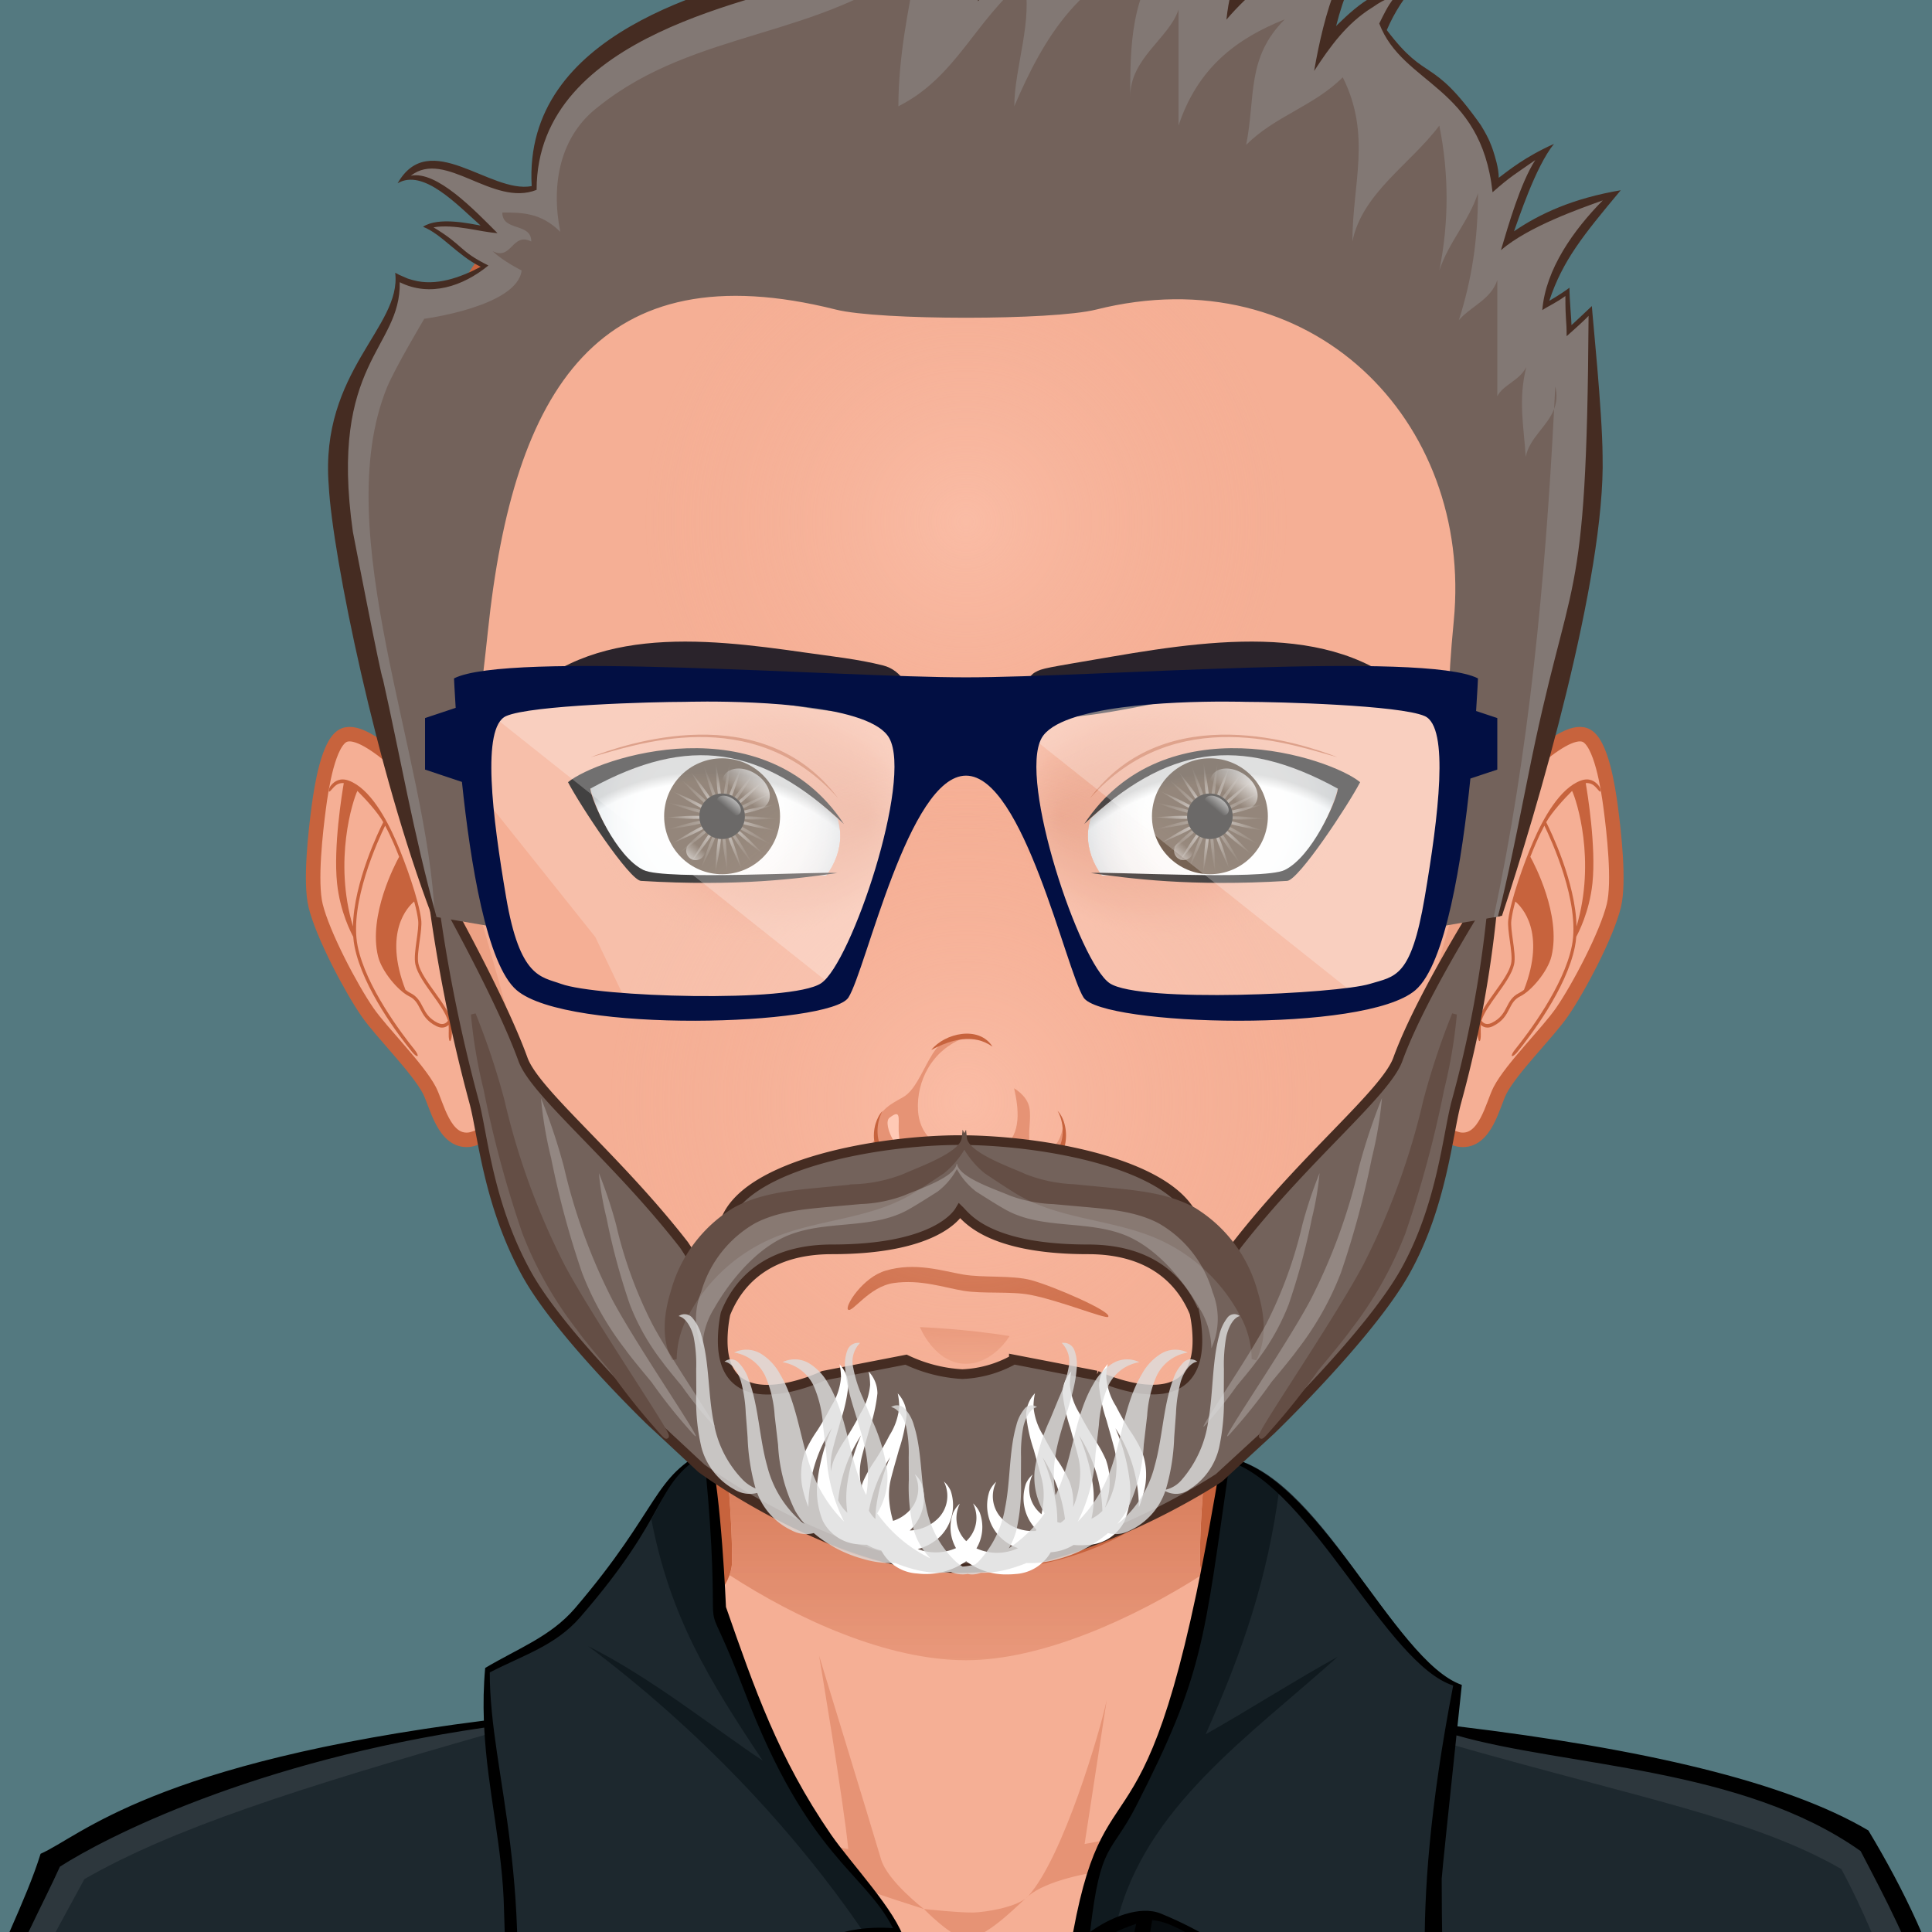
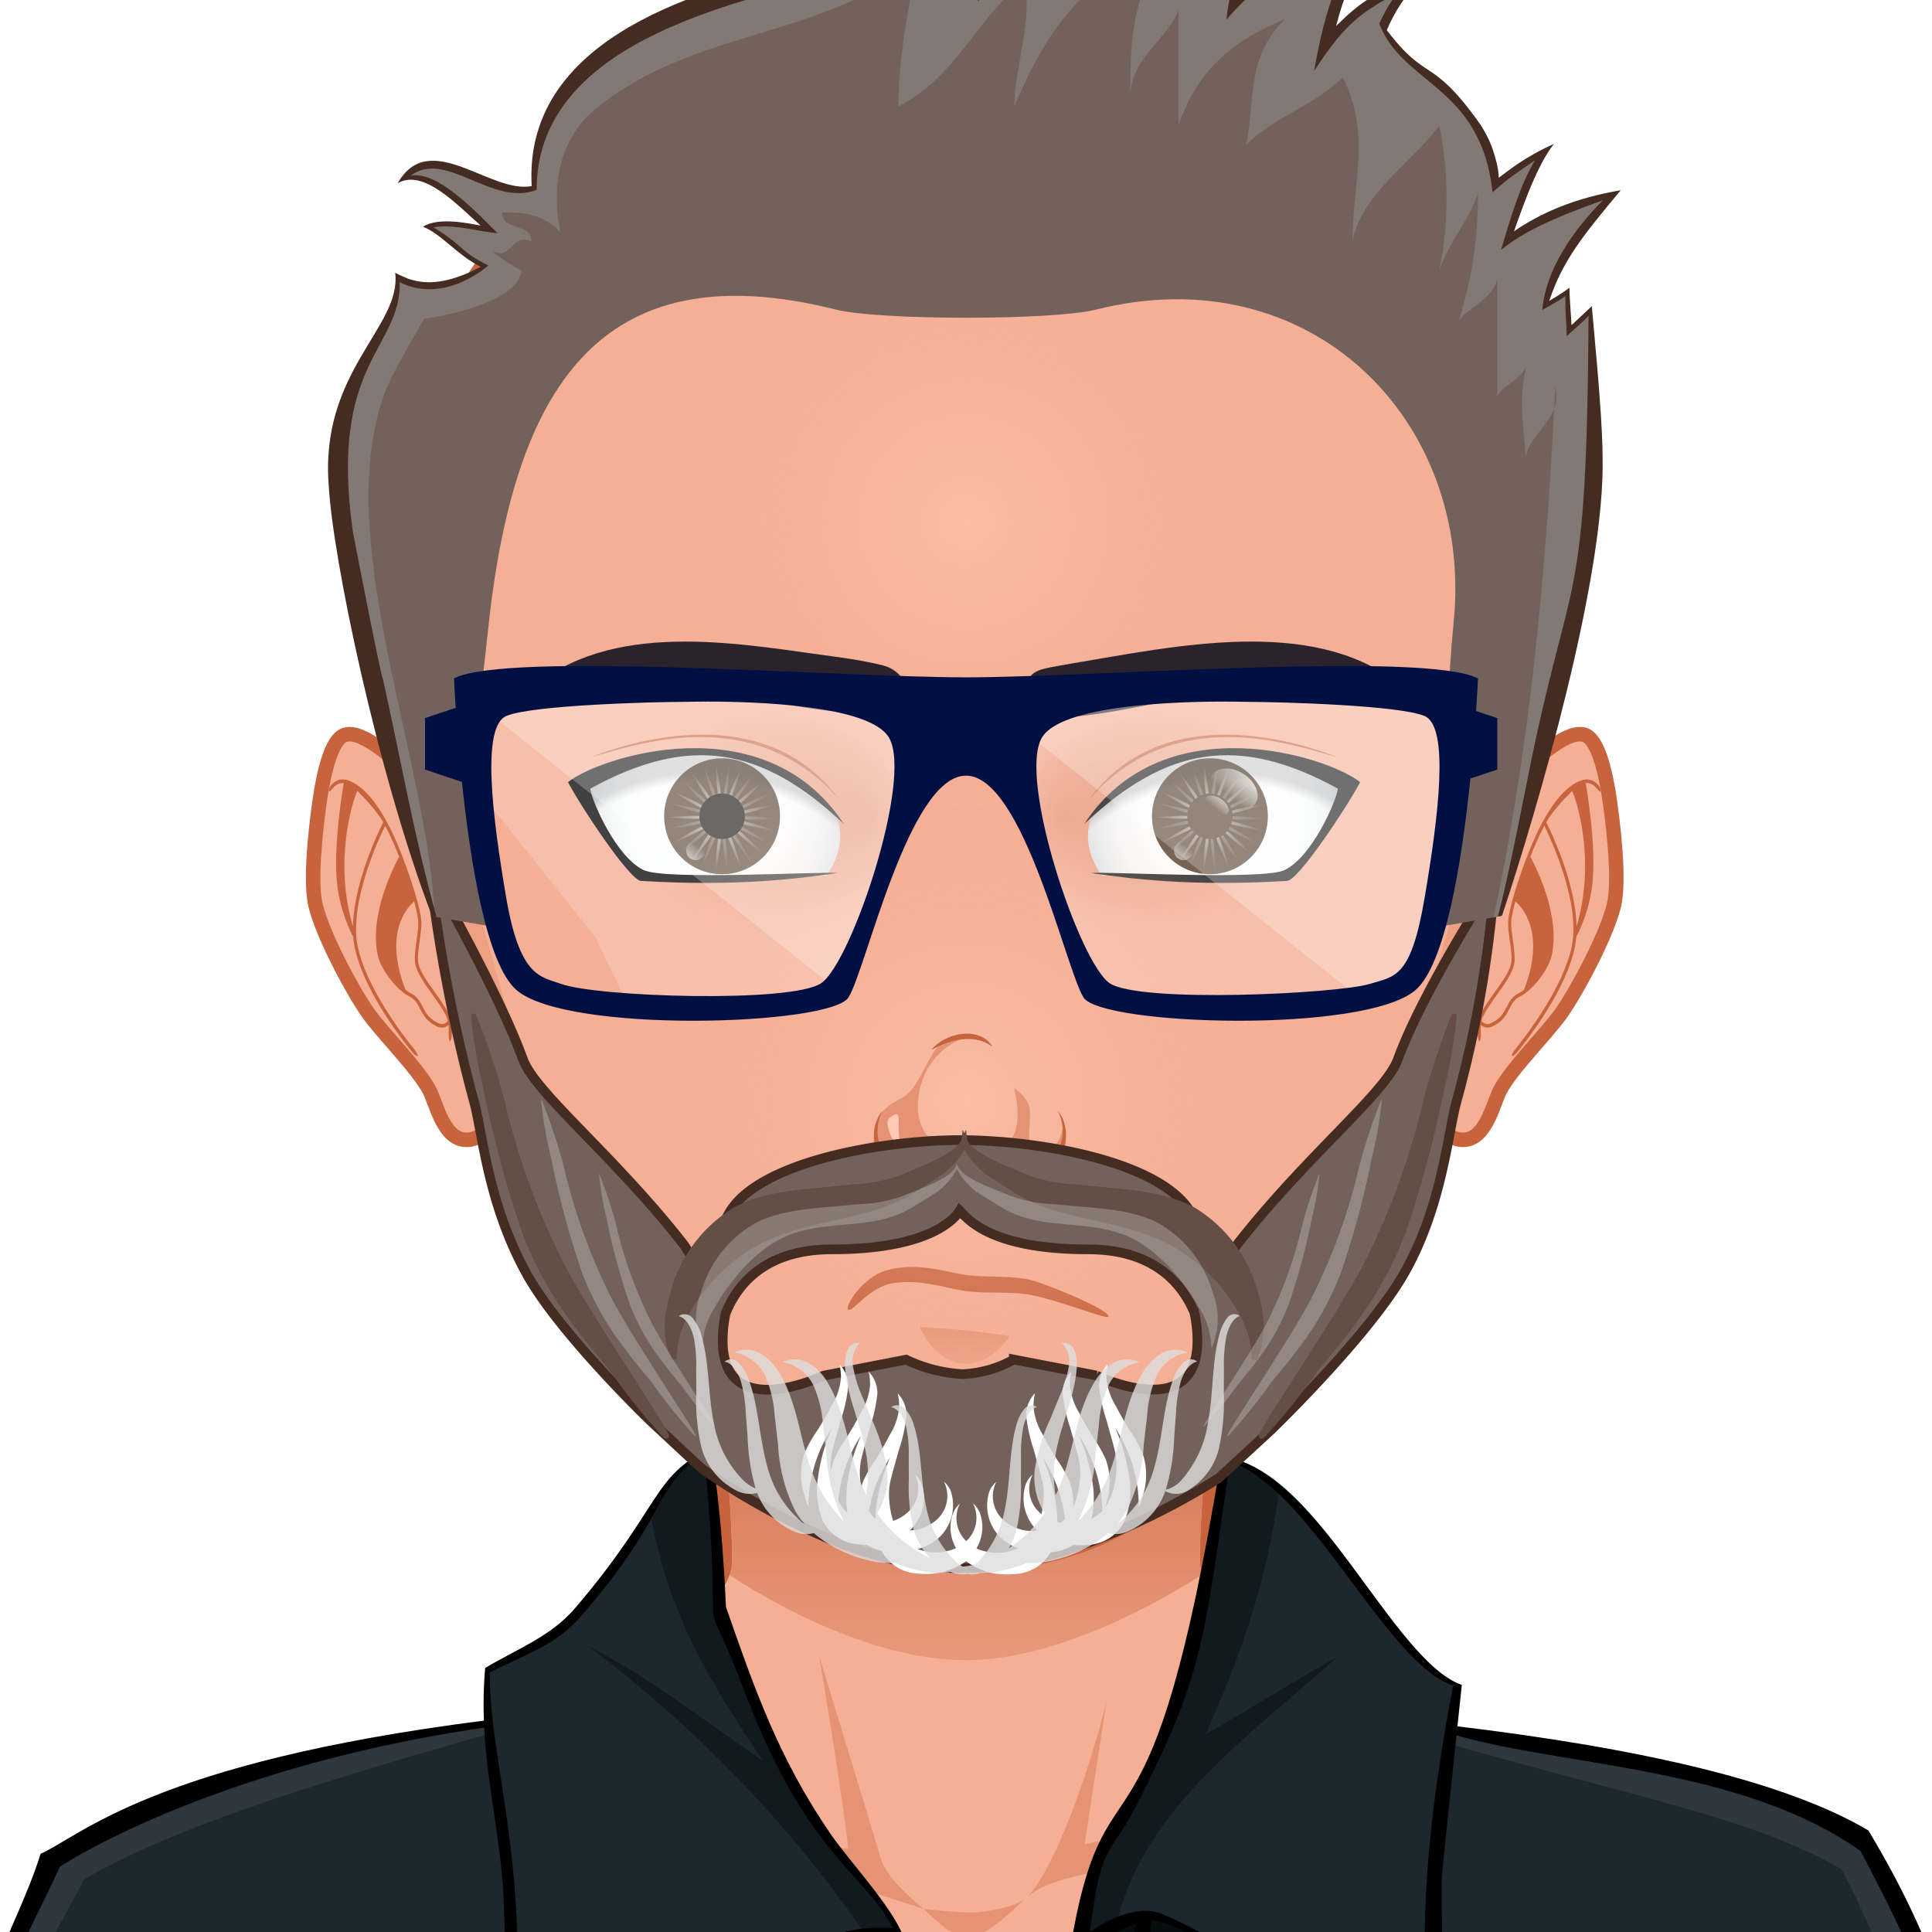
<svg xmlns="http://www.w3.org/2000/svg" version="1.1" width="400px" height="400px" xlink="http://www.w3.org/1999/xlink" viewBox="0 0 200 200" style="overflow:hidden!important;">
  <defs id="SvgjsDefs3841">
    <radialGradient id="SvgjsRadialGradient3910" cx="100" cy="114" r="41" gradientUnits="userSpaceOnUse" class="svga-on-canvas-facehighlight-gradient-single-0">
      <stop id="SvgjsStop3911" stop-opacity="0.5" stop-color="#ffc9b5" offset="0" />
      <stop id="SvgjsStop3912" stop-opacity="0" stop-color="#f5af95" offset="0.9" />
    </radialGradient>
    <radialGradient id="SvgjsRadialGradient3914" cx="100" cy="54" r="37" gradientUnits="userSpaceOnUse" class="svga-on-canvas-facehighlight-gradient-single-1">
      <stop id="SvgjsStop3915" stop-opacity="0.5" stop-color="#ffc9b5" offset="0" />
      <stop id="SvgjsStop3916" stop-opacity="0" stop-color="#f5af95" offset="0.9" />
    </radialGradient>
    <linearGradient id="SvgjsLinearGradient4159" x1="100" y1="141" x2="100" y2="137" gradientUnits="userSpaceOnUse" class="svga-on-canvas-mouth-gradient-single-0">
      <stop id="SvgjsStop4160" stop-opacity="1" stop-color="#eda184" offset="0.1" />
      <stop id="SvgjsStop4161" stop-opacity="1" stop-color="#e69375" offset="1" />
    </linearGradient>
    <linearGradient id="SvgjsLinearGradient4207" x1="100" y1="172" x2="100" y2="123" gradientUnits="userSpaceOnUse" class="svga-on-canvas-chinshadow-gradient-single-0">
      <stop id="SvgjsStop4208" stop-opacity="0.8" stop-color="#e69375" offset="0" />
      <stop id="SvgjsStop4209" stop-opacity="1" stop-color="#c7633d" offset="0.7" />
    </linearGradient>
    <radialGradient id="SvgjsRadialGradient4211" cx="126.682" cy="84.862" r="13.37" gradientTransform="matrix(-1.017 0 0 1.017 202.565 -1.469)" gradientUnits="userSpaceOnUse" class="svga-on-canvas-eyesback-gradient-left-0">
      <stop id="SvgjsStop4212" stop-opacity="1" stop-color="#ffffff" offset="0" />
      <stop id="SvgjsStop4213" stop-opacity="1" stop-color="#fdfefe" offset="0.544" />
      <stop id="SvgjsStop4214" stop-opacity="1" stop-color="#f6f8f9" offset="0.74" />
      <stop id="SvgjsStop4215" stop-opacity="1" stop-color="#eaeff2" offset="0.879" />
      <stop id="SvgjsStop4216" stop-opacity="1" stop-color="#d9e3e8" offset="0.992" />
      <stop id="SvgjsStop4217" stop-opacity="1" stop-color="#d8e2e7" offset="1" />
    </radialGradient>
    <radialGradient id="SvgjsRadialGradient4219" cx="126.289" cy="84.862" r="13.371" gradientTransform="matrix(1.017 0 0 1.017 -2.565 -1.469)" gradientUnits="userSpaceOnUse" class="svga-on-canvas-eyesback-gradient-right-0">
      <stop id="SvgjsStop4220" stop-opacity="1" stop-color="#ffffff" offset="0" />
      <stop id="SvgjsStop4221" stop-opacity="1" stop-color="#fdfefe" offset="0.544" />
      <stop id="SvgjsStop4222" stop-opacity="1" stop-color="#f6f8f9" offset="0.74" />
      <stop id="SvgjsStop4223" stop-opacity="1" stop-color="#eaeff2" offset="0.879" />
      <stop id="SvgjsStop4224" stop-opacity="1" stop-color="#d9e3e8" offset="0.992" />
      <stop id="SvgjsStop4225" stop-opacity="1" stop-color="#d8e2e7" offset="1" />
    </radialGradient>
    <radialGradient id="SvgjsRadialGradient4227" cx="126.682" cy="84.862" r="13.37" gradientTransform="matrix(-1.017 0 0 1.017 202.565 -1.469)" gradientUnits="userSpaceOnUse" class="svga-on-canvas-eyesfront-gradient-left-0">
      <stop id="SvgjsStop4228" stop-opacity="1" stop-color="#ffffff" offset="0" />
      <stop id="SvgjsStop4229" stop-opacity="1" stop-color="#fdfefe" offset="0.544" />
      <stop id="SvgjsStop4230" stop-opacity="1" stop-color="#f6f8f9" offset="0.74" />
      <stop id="SvgjsStop4231" stop-opacity="1" stop-color="#eaeff2" offset="0.879" />
      <stop id="SvgjsStop4232" stop-opacity="1" stop-color="#d9e3e8" offset="0.992" />
      <stop id="SvgjsStop4233" stop-opacity="1" stop-color="#d8e2e7" offset="1" />
    </radialGradient>
    <radialGradient id="SvgjsRadialGradient4237" cx="122.115" cy="84.345" fx="133.972" fy="84.379" r="16.863" gradientTransform="matrix(1 0.021 0.017 -0.8 -45.608 149.266)" gradientUnits="userSpaceOnUse" class="svga-on-canvas-eyesfront-gradient-left-3">
      <stop id="SvgjsStop4238" stop-opacity="1" stop-color="#e69375" offset="0" />
      <stop id="SvgjsStop4239" stop-opacity="0.3" stop-color="#e69375" offset="0.7" />
      <stop id="SvgjsStop4240" stop-opacity="0" stop-color="#f5af95" offset="1" />
    </radialGradient>
    <radialGradient id="SvgjsRadialGradient4242" cx="72.882" cy="102.392" r="22.097" gradientTransform="matrix(1.046 -0.054 0.055 1.039 -8.953 0.43)" gradientUnits="userSpaceOnUse" class="svga-on-canvas-eyesfront-gradient-left-4">
      <stop id="SvgjsStop4243" stop-opacity="0" stop-color="#000000" offset="0.95" />
      <stop id="SvgjsStop4244" stop-opacity="0.2" stop-color="#000000" offset="1" />
    </radialGradient>
    <radialGradient id="SvgjsRadialGradient4248" cx="126.289" cy="84.862" r="13.371" gradientTransform="matrix(1.017 0 0 1.017 -2.565 -1.469)" gradientUnits="userSpaceOnUse" class="svga-on-canvas-eyesfront-gradient-right-0">
      <stop id="SvgjsStop4249" stop-opacity="1" stop-color="#ffffff" offset="0" />
      <stop id="SvgjsStop4250" stop-opacity="1" stop-color="#fdfefe" offset="0.544" />
      <stop id="SvgjsStop4251" stop-opacity="1" stop-color="#f6f8f9" offset="0.74" />
      <stop id="SvgjsStop4252" stop-opacity="1" stop-color="#eaeff2" offset="0.879" />
      <stop id="SvgjsStop4253" stop-opacity="1" stop-color="#d9e3e8" offset="0.992" />
      <stop id="SvgjsStop4254" stop-opacity="1" stop-color="#d8e2e7" offset="1" />
    </radialGradient>
    <radialGradient id="SvgjsRadialGradient4258" cx="121.716" cy="84.345" fx="133.573" fy="84.379" r="16.863" gradientTransform="matrix(-1 0.021 -0.017 -0.8 244.809 149.274)" gradientUnits="userSpaceOnUse" class="svga-on-canvas-eyesfront-gradient-right-3">
      <stop id="SvgjsStop4259" stop-opacity="1" stop-color="#e69375" offset="0" />
      <stop id="SvgjsStop4260" stop-opacity="0.3" stop-color="#e69375" offset="0.7" />
      <stop id="SvgjsStop4261" stop-opacity="0" stop-color="#f5af95" offset="1" />
    </radialGradient>
    <radialGradient id="SvgjsRadialGradient4263" cx="73.264" cy="102.408" r="22.097" gradientTransform="matrix(-1.046 -0.054 -0.055 1.039 208.953 0.434)" gradientUnits="userSpaceOnUse" class="svga-on-canvas-eyesfront-gradient-right-4">
      <stop id="SvgjsStop4264" stop-opacity="0" stop-color="#000000" offset="0.95" />
      <stop id="SvgjsStop4265" stop-opacity="0.2" stop-color="#000000" offset="1" />
    </radialGradient>
    <radialGradient id="SvgjsRadialGradient4373" cx="-568.659" cy="-521.042" r="59.751" gradientTransform="matrix(0.096 -0.025 0.025 0.096 141.281 119.989)" gradientUnits="userSpaceOnUse" class="svga-on-canvas-eyesiris-gradient-left-1">
      <stop id="SvgjsStop4374" stop-opacity="1" stop-color="#ffffff" offset="0" />
      <stop id="SvgjsStop4375" stop-opacity="0" stop-color="#ffffff" offset="1" />
    </radialGradient>
    <radialGradient id="SvgjsRadialGradient4377" cx="-582.838" cy="-519.099" r="59.745" gradientTransform="matrix(0.099 8.856319e-004 -0.001 0.099 131.113 135.986)" gradientUnits="userSpaceOnUse" class="svga-on-canvas-eyesiris-gradient-left-2">
      <stop id="SvgjsStop4378" stop-opacity="1" stop-color="#ffffff" offset="0" />
      <stop id="SvgjsStop4379" stop-opacity="0" stop-color="#ffffff" offset="1" />
    </radialGradient>
    <linearGradient id="SvgjsLinearGradient4383" x1="122.67" y1="88.268" x2="123.606" y2="87.152" gradientTransform="matrix(1 0 0 1 -52 0)" gradientUnits="userSpaceOnUse" class="svga-on-canvas-eyesiris-gradient-left-5">
      <stop id="SvgjsStop4384" stop-opacity="1" stop-color="#ffffff" offset="0" />
      <stop id="SvgjsStop4385" stop-opacity="0" stop-color="#ffffff" offset="1" />
    </linearGradient>
    <linearGradient id="SvgjsLinearGradient4387" x1="127.212" y1="82.296" x2="126.463" y2="83.189" gradientTransform="matrix(1 0 0 1 -52 0)" gradientUnits="userSpaceOnUse" class="svga-on-canvas-eyesiris-gradient-left-6">
      <stop id="SvgjsStop4388" stop-opacity="1" stop-color="#ffffff" offset="0" />
      <stop id="SvgjsStop4389" stop-opacity="0" stop-color="#ffffff" offset="1" />
    </linearGradient>
    <linearGradient id="SvgjsLinearGradient4391" x1="129.636" y1="79.822" x2="127.91" y2="81.879" gradientTransform="matrix(1 0 0 1 -52 0)" gradientUnits="userSpaceOnUse" class="svga-on-canvas-eyesiris-gradient-left-7">
      <stop id="SvgjsStop4392" stop-opacity="1" stop-color="#ffffff" offset="0" />
      <stop id="SvgjsStop4393" stop-opacity="0" stop-color="#ffffff" offset="1" />
    </linearGradient>
    <radialGradient id="SvgjsRadialGradient4396" cx="-568.654" cy="-521.042" r="59.752" gradientTransform="matrix(0.096 -0.025 0.025 0.096 193.28 119.989)" gradientUnits="userSpaceOnUse" class="svga-on-canvas-eyesiris-gradient-right-1">
      <stop id="SvgjsStop4397" stop-opacity="1" stop-color="#ffffff" offset="0" />
      <stop id="SvgjsStop4398" stop-opacity="0" stop-color="#ffffff" offset="1" />
    </radialGradient>
    <radialGradient id="SvgjsRadialGradient4400" cx="-582.833" cy="-519.102" r="59.747" gradientTransform="matrix(0.099 8.856319e-004 -0.001 0.099 183.113 135.986)" gradientUnits="userSpaceOnUse" class="svga-on-canvas-eyesiris-gradient-right-2">
      <stop id="SvgjsStop4401" stop-opacity="1" stop-color="#ffffff" offset="0" />
      <stop id="SvgjsStop4402" stop-opacity="0" stop-color="#ffffff" offset="1" />
    </radialGradient>
    <linearGradient id="SvgjsLinearGradient4406" x1="122.67" y1="88.268" x2="123.606" y2="87.152" gradientUnits="userSpaceOnUse" class="svga-on-canvas-eyesiris-gradient-right-5">
      <stop id="SvgjsStop4407" stop-opacity="1" stop-color="#ffffff" offset="0" />
      <stop id="SvgjsStop4408" stop-opacity="0" stop-color="#ffffff" offset="1" />
    </linearGradient>
    <linearGradient id="SvgjsLinearGradient4410" x1="127.212" y1="82.296" x2="126.463" y2="83.189" gradientUnits="userSpaceOnUse" class="svga-on-canvas-eyesiris-gradient-right-6">
      <stop id="SvgjsStop4411" stop-opacity="1" stop-color="#ffffff" offset="0" />
      <stop id="SvgjsStop4412" stop-opacity="0" stop-color="#ffffff" offset="1" />
    </linearGradient>
    <linearGradient id="SvgjsLinearGradient4414" x1="129.636" y1="79.822" x2="127.91" y2="81.879" gradientUnits="userSpaceOnUse" class="svga-on-canvas-eyesiris-gradient-right-7">
      <stop id="SvgjsStop4415" stop-opacity="1" stop-color="#ffffff" offset="0" />
      <stop id="SvgjsStop4416" stop-opacity="0" stop-color="#ffffff" offset="1" />
    </linearGradient>
  </defs>
  <g id="svga-group-wrapper">
    <g id="svga-group-backs-single">
-       <path id="SvgjsPath4454" d="M225 225H-25V-25h250V225z" fill="#547980" stroke-width="none" opacity="1" />
-     </g>
+       </g>
    <g id="svga-group-humanwrap-move" transform="matrix(1,0,0,1,0,0)">
      <g id="svga-group-humanwrap" transform="matrix(1,0,0,1,0,0)">
        <g id="svga-group-hair-back-move" transform="matrix(1,0,0,1,0,0)">
          <g id="svga-group-hair-back" transform="matrix(1,0,0,1,0,0)">
            <path id="SvgjsPath4314" d="M100.5,100.5h-1v-1h1V100.5z" fill="#73625b" stroke-width="none" opacity="1" stroke="none" />
          </g>
        </g>
        <g id="svga-group-humanbody-single">
          <path id="SvgjsPath3917" d="M195.417 199.778c-2.196-4.746-8.195-11.779-14.86-13.722 -8.239-2.403-26.837-5.308-33.733-6.923 -5.528-1.296-16.662-11.294-20.564-14.65 -0.7-0.6-1.273-1.839-1.287-2.76 -0.139-10.864 4.195-39.724 4.195-39.724H100 70.833c0 0 4.334 28.859 4.193 39.724 -0.011 0.921-0.587 2.16-1.285 2.76 -3.902 3.356-15.036 13.354-20.564 14.65 -6.897 1.615-25.495 4.619-33.733 7.022 -6.667 1.942-12.664 8.876-14.86 13.622 -3.708 8.008-4.584 22.5-4.584 35h100 100C200 222.278 199.123 207.786 195.417 199.778z" fill="#f5af95" stroke-width="none" opacity="1" stroke="none" />
          <path id="SvgjsPath3918" d="M159.156 184.058c24.342 3.542 34.586 8.708 37.794 50.721H200c0-12.5-0.877-26.992-4.583-35 -2.196-4.746-8.195-11.779-14.86-13.722 -8.239-2.403-26.837-5.308-33.733-6.923 -5.528-1.296-18.242-12.069-21.643-16.35 3.36 4.704 12.791 15.605 21.054 18.46C150.188 182.61 153.48 183.232 159.156 184.058zM53.766 181.244c8.263-2.854 17.693-13.756 21.054-18.46 -3.4 4.28-16.114 15.054-21.643 16.35 -6.896 1.615-25.494 4.619-33.733 7.022 -6.665 1.942-12.664 8.876-14.86 13.622 -3.706 8.008-4.583 22.5-4.583 35h3.05c3.188-41.744 13.475-47.183 37.794-50.721C46.52 183.232 49.813 182.61 53.766 181.244z" fill="#ffc9b5" stroke-width="none" opacity="1" stroke="none" />
          <path id="SvgjsPath3919" d="M95.646 197.62c0 0-5.074-1.609-7.083-2.379 -10.449-4.009-44.395-6.607-44.395-6.607s35.754 1.419 43.644 2.779c-0.458-4.767-3.017-20.004-3.017-20.004s5.149 16.815 6.409 21.057C91.878 194.734 95.646 197.62 95.646 197.62zM106.445 196.278c-0.089 0.073-0.191 0.168-0.302 0.268C106.256 196.461 106.358 196.372 106.445 196.278zM95.646 197.62c0 0 2.893 2.992 4.347 3.03 1.91 0.051 4.828-2.899 6.151-4.104 -1.265 0.957-4.159 1.391-5.31 1.436C99.504 198.033 95.646 197.62 95.646 197.62zM116.664 190.101c-1.545 0.248-4.386 0.789-4.386 0.789l2.287-14.89c-0.646 3.071-4.474 16.211-8.12 20.278 1.91-1.616 6.158-2.391 8.324-2.704 10.236-1.484 10.232-1.483 41.062-4.94C155.831 188.634 126.76 188.479 116.664 190.101z" fill="#e69375" stroke-width="none" opacity="1" stroke="none" />
          <path id="SvgjsPath3920" d="M195.417 199.778c-2.196-4.746-8.195-11.779-14.86-13.722 -8.239-2.403-26.837-5.308-33.733-6.923 -5.528-1.296-16.662-11.294-20.564-14.65 -0.7-0.6-1.273-1.839-1.287-2.76 -0.139-10.864 4.195-39.724 4.195-39.724H100 70.833c0 0 4.334 28.859 4.193 39.724 -0.011 0.921-0.587 2.16-1.285 2.76 -3.902 3.356-15.036 13.354-20.564 14.65 -6.897 1.615-25.495 4.619-33.733 7.022 -6.667 1.942-12.664 8.876-14.86 13.622 -3.708 8.008-4.584 22.5-4.584 35h100 100C200 222.278 199.123 207.786 195.417 199.778z" fill="none" stroke="#c7633d" stroke-width="1.5" opacity="1" />
        </g>
        <g id="svga-group-chinshadow-single">
          <path id="SvgjsPath4206" d="M75.517 163.052c6.979 4.54 16.307 8.814 24.485 8.814 7.828 0 17.345-4.309 24.458-8.869 -0.145-0.428-0.233-0.862-0.239-1.264 -0.126-9.877 3.345-34.021 4.076-38.983H71.703c0.73 4.963 4.202 29.106 4.074 38.982C75.772 162.146 75.676 162.603 75.517 163.052z" fill="url(#SvgjsLinearGradient4207)" opacity="1" />
        </g>
        <g id="svga-group-clothes-single">
          <path id="SvgjsPath4449" d="M204.771 234.683c-25.073-0.247-64.243-0.011-96.057 0.107l3.764-34.23c0.389-8.876 4.307-11.191 6.412-16.545 8.523-21.672 5.125-15.237 7.986-33.135 9.692 1.334 17.243 21.017 24.338 23.615 -0.013 0.428-0.331 2.404-0.756 4.897C187.119 186.985 200 178.735 204.771 234.683zM93.475 200.708c-1.059-3.137-5.48-7.747-7.551-10.751 -3.566-5.185-6.529-10.696-10.881-23.596 -0.007-0.147-0.702-11.408-1.848-16.205 -5.765 2.713-4.729 7.144-13.599 17.518 -1.859 2.164-5.543 2.829-9.259 5.004 -0.191 2.096-0.221 3.92-0.15 5.647 -9.297 1.408-35.372 7.032-44.861 14.346 -4.399 10.161-14.504 29.002-12.896 42.922 28.234-0.305 71.192-0.595 107.381-0.803 0 0 1.301-19.904-6.86-34.308C93.133 200.552 93.31 200.625 93.475 200.708z" fill="#1d282e" stroke-width="none" opacity="1" stroke="none" />
          <path id="SvgjsPath4450" d="M50.767 179.432c-19.906 5.692-32.87 9.836-42.029 15.092 -4.175 7.794-11.07 18.835-14.845 40.267 -0.052 0.001-0.968-0.093-1.021-0.093 0.093-17.071 7.793-30.803 12.432-41.844 10.206-8.257 32.288-12.34 44.999-14.381C50.34 178.543 50.731 179.366 50.767 179.432zM150.498 179.568c12.711 2.041 31.496 4.167 42.121 10.917 7.375 11.125 11.428 26.836 11.521 43.907 -0.052 0-0.968 0.094-1.021 0.093 -3.774-21.432-8.325-33.206-12.5-41 -9.159-5.256-20.679-7.266-40.585-12.958C150.07 180.462 150.461 179.639 150.498 179.568z" fill="#2d373d" stroke-width="none" opacity="1" stroke="none" />
          <path id="SvgjsPath4451" d="M119.635 201.16c-1.72-0.976-4.987-1.16-7.002 0.596 0.596-1.756 2.792-3.204 5.675-3.524 9.016 1.769 19.906 13.866 30.706 18.396C138.306 214.798 127.818 205.804 119.635 201.16zM93.667 202.167L92.479 200c-2.057 0.038-6.953 0.482-9.014 2.309 -9.292 8.233-24.119 12.352-30.718 16.655C86.703 209.902 80.203 202.736 93.667 202.167z" fill="#070c0f" stroke-width="none" opacity="1" stroke="none" />
          <path id="SvgjsPath4452" d="M115.619 198.985c-1.493 0.426-3.061 1.553-3.142 1.574 0.389-8.876 4.307-11.191 6.412-16.545 8.523-21.672 5.125-15.237 7.986-33.135 1.941 0.266 3.798 1.415 5.582 3.085 -1.227 9.5-3.84 17-7.646 25.567 4.461-2.522 9.298-5.611 13.672-8.026C129.391 179.69 118.516 187.081 115.619 198.985zM93.475 200.708c-1.059-3.137-5.48-7.747-7.551-10.751 -3.566-5.185-6.529-10.696-10.881-23.596 -0.007-0.147-0.702-11.408-1.848-16.205 -3.646 1.714-3.34 2.955-5.771 7.11 1.958 10.127 5.915 16.565 11.527 24.985 -4.784-3.154-11.462-8.545-18.071-11.847 11.134 8.348 21.139 18.74 28.653 29.804C91.972 199.465 92.066 200.003 93.475 200.708z" fill="#101a1f" stroke-width="none" opacity="1" stroke="none" />
          <path id="SvgjsPath4453" d="M193.414 189.487c-8.551-5.06-23.349-8.462-42.541-10.779 0.263-2.481 0.451-4.26 0.454-4.287 -7.108-2.46-15.008-22.473-24.872-23.66 -7.303 44.887-11.722 29.555-15.365 49.24 -0.662 3.579-2.853 32.529-2.965 33.917 -2.574 0.003-5.149 0.006-7.725 0.01 0.547-17.962-6.32-32.084-6.74-32.994 -0.877-3.118-5.549-7.995-7.646-11.038 -5.437-7.907-7.91-15.09-10.862-23.54 0 0-0.482-11.635-1.662-16.356 -5.941 2.726-5.056 6.065-13.979 16.499 -2.523 2.937-5.948 4.17-9.286 6.17 -0.173 1.899-0.199 3.705-0.135 5.452 -34.277 4.349-41.74 11.957-45.889 13.782 -2.94 9.523-12.333 23.334-12.421 43.842 29.629 0 34.064 0.401 123.482 0.081 13.869-0.059 27.733-0.134 41.604-0.223 20.477-0.12 48.669 0.467 48.669 0.467C205.536 214.739 200.869 201.902 193.414 189.487zM117.634 186.921c6.985-13.686 6.985-16.936 9.68-35.623 8.454 2.822 16.191 20.952 23.12 23.187 -4.939 25.516-2.263 35.379-1.91 41.354 -2.575-1.386-4.559-2.651-7.061-4.148 -7.721-4.629-13.066-10.239-21.258-13.583 -2.219-0.936-5.408 0.459-7.36 1.894C113.922 190.583 115.012 192.058 117.634 186.921zM119.286 198.722c0.002-0.015 0.005-0.027 0.007-0.041C119.565 198.637 119.409 198.677 119.286 198.722zM112.756 202.773c0.389-1.978 3.374-3.115 4.863-3.621 -1.926 8.558-4.446 20.08-4.495 34.762 -1.249 0.001-2.499 0.002-3.749 0.003C109.483 232.632 111.173 210.838 112.756 202.773zM98.931 233.931c-0.79 0.001-1.579 0.003-2.369 0.004 1.111-12.801-5.605-23.81-8.693-33.038 0.806-0.082 3.21-0.736 3.875-0.622C93.387 201.514 100.999 221.875 98.931 233.931zM60.03 167.448c9.546-10.978 7.557-13.666 12.843-16.896 0.331 3.15 0.595 6.323 0.761 9.506 0.563 11.263-0.939 3.57 3.492 15.177 6.513 17.058 12.336 18.518 15.318 24.367 -10.575-0.741-12.118 7.192-21.631 10.363 -8.755 3.447-6.354 1.844-18.373 8.736 3.358-23.819-1.74-34.836-1.74-45.571C54.159 171.341 57.48 170.367 60.03 167.448zM-6.797 234.569c1.667-20.667 9.704-34.022 13-41.333 4.645-2.986 20.026-10.925 43.921-14.394 0.336 6.598 1.925 12.369 2.053 18.93 0.238 6.276 0.213 14.08-0.253 21.732 4.45-2.042 8.725-4.477 13.68-6.258 13.805-5.006 11.434-6.111 18.043-10.674 1.583-1.104 1.344-1.118 2.722-1.463 2.565 7.987 10.662 18.897 8.807 32.827C59.931 234.008 24.849 234.226-6.797 234.569zM114.609 233.914c-0.317-12.454 2.644-23.005 4.664-35.122 4.855 0.064 18.32 13.418 30.146 18.427 0.271-4.209-0.175-12.976-0.175-22.733 -0.004-0.29 0.911-8.994 1.529-14.842 11.277 3.239 29.571 3.27 41.841 11.982 4.922 9.443 10.851 20.048 11.255 42.61C175.918 234.002 145.432 233.899 114.609 233.914z" fill="#000000" stroke-width="none" opacity="1" stroke="none" />
        </g>
        <g id="svga-group-head" transform="matrix(1,0,0,1,0,0)">
          <g id="svga-group-ears-left-move" transform="matrix(1,0,0,1,0,0)">
            <g id="svga-group-ears-left" transform="matrix(1,0,0,1,0,0)">
              <path id="SvgjsPath4166" d="M46.778 83.613c-2.623-1.48-8.575-8.52-11.138-7.517 -1.655 0.646-2.377 5.504-2.638 7.47 -0.333 2.525-0.929 7.711-0.328 10.185 0.725 2.985 3.631 8.507 5.37 11.027 1.468 2.122 5.211 5.797 6.407 8.088 0.759 1.454 1.493 5.373 4.083 5.12 1.674-0.164 5.537-3.072 5.744-4.452C55.406 106.057 51.943 86.528 46.778 83.613z" fill="#f5af95" stroke="#c7633d" stroke-width="1.5" opacity="1" />
              <path id="SvgjsPath4167" d="M43.313 99.76c-0.125-0.556 0.006-1.491 0.133-2.395 0.115-0.824 0.224-1.601 0.158-2.151 -0.251-2.06-1.66-5.975-2.578-8.097 -1.059-2.44-2.771-5.515-4.919-6.307 -0.888-0.33-1.473 0.063-1.813 0.461 -0.248 0.292-0.305 0.636-0.223 0.676 0.082 0.041 0.266-0.244 0.535-0.512 0.219-0.219 0.542-0.407 0.983-0.368 -0.178 1.026-1.091 6.582-0.696 10.369 0.311 2.978 1.489 5.202 1.673 5.536 0.028 0.352 0.073 0.695 0.139 1.028 0.869 4.347 4.648 9.29 5.963 10.908 0.243 0.298 0.496 0.476 0.56 0.404 0.062-0.074-0.087-0.368-0.33-0.668 -1.298-1.609-5.042-6.533-5.879-10.728 -0.89-4.45 2.167-11.048 2.849-12.443 0.348 0.655 0.643 1.285 0.87 1.809 0.179 0.412 0.378 0.894 0.581 1.414 -0.402 0.729-3.211 6.042-2.187 10.295 0.38 1.568 2.088 3.589 3.223 4.143 0.624 0.306 0.859 0.761 1.13 1.288 0.314 0.613 0.673 1.307 1.708 1.81 0.211 0.101 0.402 0.144 0.571 0.144 0.293 0 0.515-0.126 0.679-0.281 0.017 0.268 0.016 0.611 0.007 0.928 -0.01 0.411 0.041 0.747 0.129 0.756 0.088 0.008 0.182-0.318 0.192-0.726 0.016-0.503 0.013-1.125-0.067-1.422 -0.232-0.877-0.942-1.867-1.694-2.915C44.27 101.685 43.504 100.618 43.313 99.76zM36.538 95.905c-2.035-6.825 0-13.093 0.458-14.029 0.795 0.785 2.108 2.213 2.679 3.239C39.258 85.938 36.623 91.315 36.538 95.905zM45.318 105.891c-0.938-0.456-1.253-1.067-1.557-1.657 -0.275-0.535-0.56-1.087-1.281-1.44 -0.157-0.077-0.33-0.193-0.505-0.328 -2.324-5.988 0.254-8.606 0.899-9.142 0.199 0.731 0.346 1.403 0.411 1.941 0.061 0.495-0.05 1.28-0.156 2.041 -0.132 0.942-0.268 1.916-0.127 2.546 0.211 0.94 0.999 2.038 1.76 3.1 0.677 0.943 1.373 1.915 1.609 2.708C46.271 105.818 45.949 106.195 45.318 105.891z" fill="#c7633d" stroke-width="none" opacity="1" stroke="none" />
            </g>
          </g>
          <g id="svga-group-ears-right-move" transform="matrix(1,0,0,1,0,0)">
            <g id="svga-group-ears-right" transform="matrix(1,0,0,1,0,0)">
              <path id="SvgjsPath4168" d="M152.961 83.613c2.623-1.48 8.574-8.52 11.137-7.517 1.656 0.646 2.379 5.504 2.639 7.47 0.334 2.525 0.928 7.711 0.328 10.185 -0.725 2.985-3.631 8.507-5.371 11.027 -1.467 2.122-5.211 5.797-6.406 8.088 -0.76 1.454-1.492 5.373-4.084 5.12 -1.674-0.164-5.535-3.072-5.744-4.452C144.332 106.057 147.795 86.528 152.961 83.613z" fill="#f5af95" stroke="#c7633d" stroke-width="1.5" opacity="1" />
              <path id="SvgjsPath4169" d="M154.729 102.716c-0.752 1.047-1.463 2.038-1.695 2.915 -0.078 0.297-0.082 0.919-0.066 1.422 0.012 0.407 0.105 0.733 0.193 0.726 0.088-0.009 0.139-0.345 0.129-0.756 -0.01-0.316-0.01-0.66 0.006-0.928 0.164 0.155 0.387 0.281 0.68 0.281 0.168 0 0.359-0.043 0.57-0.144 1.035-0.503 1.395-1.196 1.709-1.81 0.271-0.527 0.506-0.982 1.131-1.288 1.133-0.554 2.842-2.575 3.223-4.143 1.023-4.253-1.785-9.566-2.188-10.295 0.203-0.52 0.402-1.002 0.582-1.414 0.225-0.524 0.521-1.154 0.869-1.809 0.682 1.395 3.738 7.993 2.848 12.443 -0.838 4.195-4.582 9.118-5.879 10.728 -0.242 0.3-0.393 0.594-0.33 0.668 0.064 0.071 0.318-0.106 0.561-0.404 1.314-1.618 5.094-6.561 5.963-10.908 0.066-0.333 0.111-0.677 0.139-1.028 0.184-0.334 1.363-2.558 1.674-5.536 0.395-3.788-0.518-9.343-0.695-10.369 0.441-0.039 0.764 0.149 0.982 0.368 0.268 0.268 0.453 0.552 0.535 0.512 0.08-0.041 0.023-0.384-0.223-0.676 -0.342-0.397-0.926-0.791-1.813-0.461 -2.148 0.792-3.861 3.867-4.92 6.307 -0.92 2.123-2.326 6.037-2.578 8.097 -0.066 0.55 0.043 1.328 0.158 2.151 0.127 0.904 0.256 1.839 0.133 2.395C156.234 100.618 155.469 101.685 154.729 102.716zM160.064 85.115c0.57-1.026 1.883-2.455 2.678-3.239 0.457 0.936 2.494 7.204 0.459 14.029C163.115 91.315 160.48 85.938 160.064 85.115zM153.367 105.66c0.236-0.793 0.932-1.765 1.609-2.708 0.762-1.063 1.549-2.16 1.76-3.1 0.141-0.631 0.006-1.604-0.127-2.546 -0.105-0.76-0.217-1.546-0.156-2.041 0.066-0.539 0.213-1.21 0.412-1.941 0.645 0.536 3.223 3.154 0.898 9.142 -0.176 0.134-0.348 0.25-0.504 0.328 -0.723 0.353-1.008 0.905-1.281 1.44 -0.305 0.59-0.619 1.201-1.559 1.657C153.789 106.195 153.467 105.818 153.367 105.66z" fill="#c7633d" stroke-width="none" opacity="1" stroke="none" />
            </g>
          </g>
          <g id="svga-group-orecchini-left-move" transform="matrix(1,0,0,1,0,0)">
            <g id="svga-group-orecchini-left" transform="matrix(1,0,0,1,0,0)" />
          </g>
          <g id="svga-group-orecchini-right-move" transform="matrix(1,0,0,1,0,0)">
            <g id="svga-group-orecchini-right" transform="matrix(1,0,0,1,0,0)" />
          </g>
          <g id="svga-group-faceshape-wrap" transform="matrix(1,0,0,1,0,0)">
            <g id="svga-group-faceshape-single">
-               <path id="SvgjsPath4203" d="M100.002 0.867C66.384 0.92 39.082 28.536 39.134 62.56c0.009 5.403 0.704 10.642 2.002 15.634h0.001c0.012 0.054 10.289 31.434 12.948 44.055 2.38 11.298 12.959 20.462 17.72 25.456 5.47 5.742 12.307 14.237 28.197 14.162 15.889 0.075 22.727-8.42 28.197-14.162 4.761-4.994 15.34-14.158 17.72-25.456 2.659-12.621 12.937-44 12.947-44.055h0.002c1.298-4.992 1.994-10.231 2.002-15.634C160.923 28.536 133.62 0.92 100.002 0.867z" fill="#f5af95" stroke-width="none" opacity="1" />
+               <path id="SvgjsPath4203" d="M100.002 0.867C66.384 0.92 39.082 28.536 39.134 62.56c0.009 5.403 0.704 10.642 2.002 15.634h0.001c0.012 0.054 10.289 31.434 12.948 44.055 2.38 11.298 12.959 20.462 17.72 25.456 5.47 5.742 12.307 14.237 28.197 14.162 15.889 0.075 22.727-8.42 28.197-14.162 4.761-4.994 15.34-14.158 17.72-25.456 2.659-12.621 12.937-44 12.947-44.055h0.002C160.923 28.536 133.62 0.92 100.002 0.867z" fill="#f5af95" stroke-width="none" opacity="1" />
              <path id="SvgjsPath4204" d="M133.47 11.063c14.604 11.197 24.131 29.487 24.1 50.155 -0.008 5.403-0.664 10.643-1.892 15.634h-0.002c-0.011 0.054-9.73 31.432-12.246 44.052 -2.251 11.3-12.256 20.462-16.76 25.458 -5.173 5.742-11.64 14.237-26.667 14.162 -15.028 0.075-21.495-8.42-26.668-14.162 -4.502-4.996-14.508-14.158-16.759-25.458 -2.516-12.62-12.235-43.998-12.247-44.052h-0.001c-1.228-4.992-1.885-10.231-1.893-15.634 -0.03-20.668 9.497-38.958 24.101-50.154 -16.522 11.041-27.433 29.982-27.4 51.496 0.009 5.403 0.704 10.642 2.002 15.634h0.001c0.012 0.054 10.289 31.434 12.948 44.055 2.38 11.298 12.959 20.462 17.72 25.456 5.47 5.742 12.307 14.237 28.197 14.162 15.889 0.075 22.727-8.42 28.197-14.162 4.761-4.994 15.34-14.158 17.72-25.456 2.659-12.621 12.937-44 12.947-44.055h0.002c1.298-4.992 1.994-10.231 2.002-15.634C160.903 41.046 149.992 22.104 133.47 11.063z" fill="#eda184" stroke-width="none" opacity="1" />
              <path id="SvgjsPath4205" d="M100.002 0.867C66.384 0.92 39.082 28.536 39.134 62.56c0.009 5.403 0.704 10.642 2.002 15.634h0.001c0.012 0.054 10.289 31.434 12.948 44.055 2.38 11.298 12.959 20.462 17.72 25.456 5.47 5.742 12.307 14.237 28.197 14.162 15.889 0.075 22.727-8.42 28.197-14.162 4.761-4.994 15.34-14.158 17.72-25.456 2.659-12.621 12.937-44 12.947-44.055h0.002c1.298-4.992 1.994-10.231 2.002-15.634C160.923 28.536 133.62 0.92 100.002 0.867z" fill="none" stroke="#c7633d" stroke-width="1.5" opacity="1" />
            </g>
          </g>
          <g id="svga-group-mouth-single-move" transform="matrix(1,0,0,1,0,0)">
            <g id="svga-group-mouth-single" transform="matrix(1,0,0,1,0,0)">
              <path id="SvgjsPath4158" d="M99.983 141.177c-3.24 0-4.753-3.8-4.753-3.8s4.826 0.199 9.279 0.933C104.509 138.31 102.832 141.177 99.983 141.177z" fill="url(#SvgjsLinearGradient4159)" opacity="1" />
              <path id="SvgjsPath4162" d="M87.792 135.571c-0.373-0.33 1.528-3.373 3.926-4.045 3.031-0.882 5.759 0.026 7.991 0.413 2.034 0.354 5.041 0.049 7.028 0.579 2.249 0.6 8.464 3.283 7.981 3.8 -0.238 0.255-4.963-1.676-8.076-2.278 -1.98-0.384-4.881-0.086-6.874-0.413 -2.062-0.337-4.47-1.21-7.268-0.805C89.962 133.189 88.217 135.947 87.792 135.571z" fill="#c7633d" stroke-width="none" opacity="1" stroke="none" />
            </g>
          </g>
          <g id="svga-group-eyes-left-move" transform="matrix(1,0,0,1,0,0)">
            <g id="svga-group-eyes-left" transform="matrix(1,0,0,1,0,0)">
              <g id="svga-group-eyesback-left">
                <path id="SvgjsPath4210" d="M86.729 84.747c0.161 0.571 0.257 1.157 0.257 1.758 0 1.481-0.523 2.881-1.44 4.135 -4.077 0.038-16.966 0.706-18.935-0.303 -2.813-1.441-5.323-7.369-5.506-8.827C71.1 75.761 78.475 76.879 86.729 84.747z" fill="url(#SvgjsRadialGradient4211)" opacity="1" />
              </g>
              <g id="svga-group-eyesiriswrapper-left" transform="matrix(1,0,0,1,0.75,0.5)">
                <g id="svga-group-eyesiriscontrol-left" transform="matrix(1,0,0,1,0,0)">
                  <g id="svga-group-eyesiris-left" transform="matrix(1,0,0,1,0,0)">
                    <path id="SvgjsPath4371" d="M80 84c0 3.313-2.687 6-6 6 -3.313 0-6-2.687-6-6l0 0c0-3.314 2.687-6 6-6C77.313 77.999 80 80.686 80 84L80 84z" fill="#4d3623" stroke-width="none" opacity="1" />
                    <path id="SvgjsPath4372" d="M73.328 78.066c-0.023 0.003-0.047 0.006-0.071 0.009 0.029 0.135 0.057 0.271 0.085 0.406C73.336 78.344 73.333 78.204 73.328 78.066zM73.341 78.48c0.07 1.972 0.185 3.729 0.517 4.364C74.033 82.148 73.735 80.414 73.341 78.48zM73.859 82.845c-0.043 0.167-0.108 0.281-0.208 0.319 -0.1 0.038-0.226-0.006-0.368-0.103 0.041 0.167 0.037 0.297-0.036 0.378 -0.072 0.081-0.201 0.101-0.373 0.078 0.113 0.13 0.171 0.249 0.146 0.353 -0.027 0.104-0.134 0.182-0.293 0.242 0.159 0.063 0.266 0.141 0.291 0.245 0.025 0.104-0.033 0.223-0.145 0.352 0.17-0.021 0.301 0.001 0.371 0.082 0.071 0.081 0.075 0.212 0.035 0.379 0.141-0.097 0.265-0.139 0.365-0.1 0.101 0.038 0.166 0.152 0.206 0.32 0.081-0.152 0.171-0.249 0.28-0.26 0.104-0.014 0.216 0.059 0.329 0.188 0.001-0.172 0.037-0.299 0.127-0.36 0.088-0.061 0.219-0.049 0.379 0.013 -0.078-0.152-0.105-0.281-0.055-0.377 0.05-0.095 0.173-0.146 0.344-0.166 -0.141-0.099-0.227-0.2-0.225-0.308 0-0.108 0.084-0.209 0.227-0.306 -0.17-0.021-0.291-0.072-0.342-0.167 -0.049-0.095-0.022-0.225 0.058-0.377 -0.162 0.06-0.292 0.072-0.38 0.011 -0.089-0.061-0.125-0.188-0.125-0.36 -0.112 0.128-0.224 0.199-0.33 0.185C74.029 83.092 73.938 82.998 73.859 82.845zM74.466 82.92c0.479-0.535 1.021-2.209 1.57-4.104C75.182 80.593 74.467 82.202 74.466 82.92zM76.035 78.816c0.06-0.122 0.121-0.246 0.178-0.37 -0.021-0.007-0.042-0.017-0.063-0.026C76.112 78.553 76.074 78.686 76.035 78.816zM74.972 83.27c0.672-0.252 1.931-1.483 3.297-2.905C76.688 81.541 75.306 82.634 74.972 83.27zM78.269 80.365c0.1-0.075 0.203-0.15 0.305-0.225 -0.014-0.018-0.03-0.033-0.042-0.049C78.445 80.181 78.358 80.274 78.269 80.365zM75.254 83.814c0.713 0.088 2.4-0.417 4.272-1.041C77.578 83.081 75.848 83.406 75.254 83.814zM79.526 82.774c0.11-0.016 0.225-0.034 0.337-0.052 -0.004-0.019-0.009-0.038-0.014-0.057C79.742 82.701 79.632 82.738 79.526 82.774zM75.253 84.427c0.59 0.412 2.318 0.747 4.262 1.063C77.65 84.857 75.967 84.342 75.253 84.427zM79.516 85.49c0.095 0.033 0.191 0.067 0.285 0.098 0.005-0.017 0.009-0.033 0.012-0.05C79.716 85.523 79.615 85.507 79.516 85.49zM74.965 84.97c0.333 0.637 1.708 1.738 3.282 2.924C76.888 86.464 75.638 85.226 74.965 84.97zM78.248 87.892c0.059 0.062 0.12 0.126 0.179 0.189 0.01-0.012 0.019-0.021 0.03-0.032C78.387 87.997 78.315 87.944 78.248 87.892zM74.46 85.317c-0.003 0.719 0.703 2.331 1.547 4.113C75.468 87.533 74.937 85.855 74.46 85.317zM76.007 89.431c0.021 0.075 0.043 0.152 0.063 0.229 0.015-0.006 0.025-0.01 0.039-0.014C76.076 89.574 76.041 89.5 76.007 89.431zM73.851 85.389c-0.336 0.637-0.461 2.39-0.542 4.361C73.713 87.82 74.022 86.087 73.851 85.389zM73.309 89.75c-0.017 0.075-0.031 0.151-0.047 0.228 0.014 0.003 0.025 0.003 0.039 0.005C73.303 89.906 73.307 89.826 73.309 89.75zM73.28 85.169c-0.596 0.407-1.521 1.904-2.508 3.61C72.026 87.259 73.106 85.867 73.28 85.169zM70.772 88.779c-0.053 0.063-0.108 0.13-0.162 0.193 0.013 0.008 0.024 0.014 0.038 0.024C70.688 88.924 70.731 88.851 70.772 88.779zM72.875 84.71c-0.716 0.083-2.231 0.978-3.898 2.029C70.795 85.977 72.395 85.248 72.875 84.71zM68.976 86.741c-0.086 0.036-0.174 0.072-0.263 0.11 0.006 0.013 0.015 0.027 0.023 0.04C68.817 86.842 68.897 86.791 68.976 86.741zM72.728 84.113c-0.671-0.257-2.429-0.168-4.395-0.011C70.297 84.27 72.055 84.367 72.728 84.113zM68.333 84.102c-0.107-0.01-0.217-0.02-0.323-0.029 0 0.019-0.002 0.038 0 0.056C68.119 84.119 68.228 84.11 68.333 84.102zM72.875 83.519c-0.473-0.539-2.069-1.277-3.881-2.051C70.653 82.528 72.163 83.432 72.875 83.519zM68.994 81.468c-0.104-0.067-0.209-0.134-0.315-0.201 -0.009 0.019-0.019 0.038-0.029 0.055C68.766 81.371 68.882 81.419 68.994 81.468zM73.284 83.061c-0.169-0.698-1.241-2.094-2.485-3.623C71.775 81.15 72.692 82.651 73.284 83.061zM70.799 79.438c-0.067-0.115-0.132-0.232-0.199-0.349 -0.019 0.013-0.039 0.026-0.056 0.039C70.628 79.231 70.716 79.335 70.799 79.438z" fill="url(#SvgjsRadialGradient4373)" opacity="0.7" />
                    <path id="SvgjsPath4376" d="M74.886 78.086c-0.024-0.003-0.047-0.007-0.07-0.01 -0.007 0.138-0.016 0.277-0.024 0.414C74.822 78.356 74.855 78.22 74.886 78.086zM74.791 78.489c-0.442 1.922-0.787 3.649-0.629 4.35C74.511 82.211 74.671 80.459 74.791 78.489zM74.161 82.839c-0.084 0.15-0.176 0.243-0.283 0.254 -0.106 0.01-0.216-0.064-0.327-0.195 -0.004 0.171-0.042 0.297-0.133 0.356 -0.09 0.059-0.221 0.045-0.38-0.021 0.076 0.155 0.101 0.285 0.049 0.378 -0.053 0.094-0.176 0.142-0.345 0.158 0.137 0.101 0.22 0.204 0.217 0.312 -0.002 0.107-0.089 0.207-0.231 0.302 0.169 0.024 0.29 0.079 0.337 0.174 0.048 0.096 0.018 0.225-0.064 0.375 0.161-0.057 0.292-0.065 0.379-0.002 0.087 0.063 0.12 0.19 0.116 0.363 0.117-0.125 0.229-0.196 0.337-0.179 0.105 0.014 0.194 0.113 0.27 0.268 0.045-0.167 0.113-0.279 0.216-0.315 0.101-0.036 0.225 0.01 0.363 0.111 -0.036-0.167-0.029-0.299 0.044-0.378 0.073-0.079 0.205-0.096 0.376-0.072 -0.111-0.132-0.168-0.251-0.138-0.355 0.028-0.104 0.136-0.18 0.299-0.237 -0.16-0.064-0.263-0.145-0.288-0.25 -0.023-0.105 0.037-0.223 0.154-0.349 -0.172 0.016-0.301-0.006-0.37-0.088 -0.07-0.082-0.072-0.214-0.028-0.379 -0.142 0.094-0.268 0.134-0.367 0.093C74.261 83.122 74.199 83.007 74.161 82.839zM74.729 83.07c0.601-0.394 1.557-1.871 2.578-3.558C76.022 81.007 74.916 82.375 74.729 83.07zM77.307 79.511c0.089-0.102 0.18-0.206 0.268-0.311 -0.019-0.013-0.036-0.028-0.055-0.042C77.449 79.277 77.378 79.396 77.307 79.511zM75.127 83.538c0.715-0.07 2.25-0.934 3.937-1.953C77.231 82.312 75.614 83.01 75.127 83.538zM79.063 81.584c0.117-0.046 0.235-0.092 0.354-0.138 -0.01-0.021-0.021-0.04-0.028-0.059C79.281 81.453 79.173 81.52 79.063 81.584zM75.259 84.137c0.666 0.27 2.426 0.218 4.395 0.101C77.693 84.03 75.938 83.896 75.259 84.137zM79.654 84.237c0.112 0.013 0.226 0.025 0.339 0.037 0-0.02 0.001-0.039 0.002-0.058C79.881 84.223 79.766 84.23 79.654 84.237zM75.1 84.729c0.462 0.551 2.046 1.321 3.842 2.129C77.303 85.763 75.811 84.831 75.1 84.729zM78.941 86.858c0.083 0.057 0.167 0.114 0.25 0.168 0.009-0.015 0.017-0.03 0.025-0.045C79.126 86.942 79.032 86.9 78.941 86.858zM74.68 85.179c0.156 0.701 1.2 2.12 2.414 3.674C76.151 87.119 75.264 85.599 74.68 85.179zM77.094 88.85c0.042 0.075 0.083 0.153 0.125 0.229 0.012-0.009 0.024-0.016 0.037-0.024C77.202 88.987 77.147 88.917 77.094 88.85zM74.103 85.383c-0.188 0.693 0.076 2.433 0.43 4.373C74.502 87.784 74.424 86.026 74.103 85.383zM74.532 89.756c0.001 0.078 0.003 0.158 0.003 0.238 0.014-0.002 0.027-0.004 0.041-0.004C74.562 89.913 74.547 89.833 74.532 89.756zM73.496 85.294c-0.49 0.528-1.064 2.189-1.652 4.072C72.733 87.607 73.481 86.013 73.496 85.294zM71.843 89.366c-0.035 0.068-0.07 0.138-0.104 0.208 0.012 0.006 0.023 0.009 0.036 0.015C71.797 89.516 71.821 89.439 71.843 89.366zM73 84.934c-0.68 0.239-1.962 1.446-3.357 2.838C71.25 86.628 72.652 85.563 73 84.934zM69.644 87.772c-0.067 0.047-0.137 0.098-0.205 0.145 0.01 0.011 0.02 0.02 0.029 0.032C69.525 87.89 69.585 87.832 69.644 87.772zM72.728 84.385c-0.713-0.104-2.407 0.368-4.291 0.952C70.392 85.071 72.125 84.781 72.728 84.385zM68.437 85.339c-0.092 0.013-0.187 0.024-0.283 0.039 0.003 0.015 0.008 0.03 0.013 0.044C68.258 85.396 68.348 85.366 68.437 85.339zM72.741 83.772c-0.582-0.423-2.303-0.792-4.242-1.149C70.353 83.294 72.025 83.843 72.741 83.772zM68.499 82.623c-0.101-0.037-0.205-0.075-0.305-0.112 -0.005 0.019-0.011 0.037-0.015 0.054C68.288 82.584 68.395 82.604 68.499 82.623zM73.038 83.235c-0.318-0.643-1.668-1.769-3.219-2.986C71.147 81.704 72.372 82.968 73.038 83.235zM69.818 80.25c-0.083-0.091-0.167-0.183-0.251-0.275 -0.014 0.016-0.029 0.031-0.042 0.046C69.624 80.097 69.723 80.173 69.818 80.25zM73.551 82.899c0.017-0.718-0.656-2.344-1.464-4.142C72.587 80.663 73.085 82.35 73.551 82.899zM72.087 78.757c-0.034-0.128-0.067-0.259-0.101-0.389 -0.021 0.007-0.043 0.015-0.063 0.023C71.977 78.513 72.033 78.636 72.087 78.757z" fill="url(#SvgjsRadialGradient4377)" opacity="0.4" />
                    <path id="SvgjsPath4380" d="M76.354 84c0 1.3-1.053 2.353-2.353 2.353 -1.299 0-2.354-1.053-2.354-2.353 0-1.299 1.055-2.354 2.354-2.354C75.301 81.646 76.354 82.7 76.354 84z" fill="#4d3623" stroke-width="none" opacity="1" />
                    <path id="SvgjsPath4381" d="M76.354 84c0 1.3-1.053 2.353-2.353 2.353 -1.299 0-2.354-1.053-2.354-2.353 0-1.299 1.055-2.354 2.354-2.354C75.301 81.646 76.354 82.7 76.354 84z" fill="#000000" stroke-width="none" opacity="0.9" />
                    <path id="SvgjsPath4382" d="M70.717 86.748c0.449-0.302 1.059-0.18 1.36 0.268 0.301 0.449 0.182 1.059-0.268 1.36 -0.45 0.303-1.059 0.183-1.36-0.267C70.148 87.66 70.268 87.049 70.717 86.748L70.717 86.748z" fill="url(#SvgjsLinearGradient4383)" opacity="0.5" />
-                     <path id="SvgjsPath4386" d="M75.86 83.672c-0.251 0.374-0.969 0.331-1.606-0.096 -0.638-0.427-0.95-1.078-0.7-1.451l0-0.001c0.25-0.374 0.969-0.331 1.605 0.097C75.798 82.647 76.11 83.297 75.86 83.672 75.86 83.672 75.86 83.672 75.86 83.672z" fill="url(#SvgjsLinearGradient4387)" opacity="0.5" />
-                     <path id="SvgjsPath4390" d="M78.716 82.673c-0.568 0.873-2.036 0.925-3.275 0.117 -1.24-0.808-1.784-2.17-1.215-3.043 0.568-0.872 2.036-0.924 3.275-0.117C78.74 80.439 79.284 81.802 78.716 82.673L78.716 82.673z" fill="url(#SvgjsLinearGradient4391)" opacity="0.75" />
                  </g>
                </g>
              </g>
              <g id="svga-group-eyesfront-left">
-                 <path id="SvgjsPath4235" d="M55.8 79.995c0 13.808 8.06 31.404 18 31.404s18-11.191 18-24.999c0-13.809-8.06-25.001-18-25.001S55.8 66.187 55.8 79.995zM61.104 81.51c9.995-5.749 17.37-4.63 25.624 3.237 0.161 0.571 0.257 1.157 0.257 1.758 0 1.481-0.523 2.881-1.44 4.135 -4.077 0.038-16.966 0.706-18.935-0.303C63.798 88.896 61.287 82.968 61.104 81.51z" fill="#f5af95" stroke-width="none" opacity="1" />
                <path id="SvgjsPath4236" d="M61.209 81.995c0.522 1.979 2.833 7.026 5.401 8.342 1.969 1.009 14.857 0.341 18.935 0.303 0.917-1.253 1.44-2.653 1.44-4.135 0-0.601-0.096-1.187-0.257-1.758 -8.166-7.784-15.476-8.95-25.31-3.407 1.968-5.724 8.522-9.952 16.34-9.987 9.393-0.04 17.018 5.981 17.041 13.451 0.023 7.469-7.572 13.554-16.961 13.596 -9.393 0.04-17.016-5.981-17.039-13.45C60.797 83.934 60.945 82.948 61.209 81.995z" fill="url(#SvgjsRadialGradient4237)" opacity="1" />
                <path id="SvgjsPath4241" d="M66.61 90.337c-2.813-1.441-5.323-7.369-5.506-8.827 9.995-5.749 17.37-4.63 25.624 3.237 0.161 0.571 0.257 1.157 0.257 1.758 0 1.481-0.523 2.881-1.44 4.135C81.468 90.678 68.579 91.346 66.61 90.337z" fill="url(#SvgjsRadialGradient4242)" opacity="1" />
                <path id="SvgjsPath4245" d="M61.138 78.389c3.414-1.34 17.798-6.314 25.648 4.274C77.8 72.562 65.582 77.218 61.138 78.389z" fill="#c7633d" stroke-width="none" opacity="1" />
                <path id="SvgjsPath4246" d="M58.8 80.972c1.217 2.342 6.361 10.159 7.561 10.218 10.059 0.608 16.311-0.248 20.313-0.813 -1.499-0.19-17.826 0.781-20.063-0.313 -2.813-1.375-5.323-7.031-5.506-8.423 10.251-5.626 17.743-4.379 26.256 3.659C79.06 72.701 61.853 78.441 58.8 80.972z" fill="#131111" stroke-width="none" opacity="1" />
              </g>
            </g>
          </g>
          <g id="svga-group-eyes-right-move" transform="matrix(1,0,0,1,0,0)">
            <g id="svga-group-eyes-right" transform="matrix(1,0,0,1,0,0)">
              <g id="svga-group-eyesback-right">
                <path id="SvgjsPath4218" d="M112.872 84.747c-0.161 0.571-0.257 1.157-0.257 1.758 0 1.481 0.523 2.881 1.44 4.135 4.077 0.038 16.966 0.706 18.935-0.303 2.813-1.441 5.323-7.369 5.506-8.827C128.501 75.761 121.126 76.879 112.872 84.747z" fill="url(#SvgjsRadialGradient4219)" opacity="1" />
              </g>
              <g id="svga-group-eyesiriswrapper-right" transform="matrix(1,0,0,1,-0.75,0.5)">
                <g id="svga-group-eyesiriscontrol-right" transform="matrix(1,0,0,1,0,0)">
                  <g id="svga-group-eyesiris-right" transform="matrix(1,0,0,1,0,0)">
                    <path id="SvgjsPath4394" d="M132 84c0 3.313-2.687 6-5.999 6 -3.313 0-6.001-2.687-6.001-6l0 0c0-3.314 2.688-6 6.001-6C129.313 77.999 132 80.686 132 84L132 84z" fill="#4d3623" stroke-width="none" opacity="1" />
                    <path id="SvgjsPath4395" d="M125.328 78.066c-0.023 0.003-0.047 0.006-0.071 0.009 0.029 0.135 0.058 0.271 0.085 0.406C125.336 78.344 125.333 78.204 125.328 78.066zM125.341 78.48c0.069 1.972 0.185 3.729 0.518 4.364C126.033 82.148 125.735 80.414 125.341 78.48zM125.858 82.845c-0.042 0.167-0.108 0.281-0.207 0.319 -0.101 0.038-0.226-0.006-0.367-0.103 0.04 0.167 0.036 0.297-0.036 0.378 -0.072 0.081-0.201 0.101-0.372 0.078 0.112 0.13 0.171 0.249 0.146 0.353 -0.028 0.104-0.134 0.182-0.293 0.242 0.158 0.063 0.265 0.141 0.29 0.245 0.025 0.104-0.032 0.223-0.145 0.352 0.17-0.021 0.3 0.001 0.37 0.082 0.071 0.081 0.075 0.212 0.035 0.379 0.141-0.097 0.266-0.139 0.365-0.1 0.102 0.038 0.166 0.152 0.206 0.32 0.08-0.152 0.172-0.249 0.279-0.26 0.105-0.014 0.217 0.059 0.329 0.188 0.002-0.172 0.037-0.299 0.128-0.36 0.087-0.061 0.219-0.049 0.379 0.013 -0.078-0.152-0.104-0.281-0.056-0.377 0.051-0.095 0.174-0.146 0.345-0.166 -0.141-0.099-0.228-0.2-0.225-0.308 -0.001-0.108 0.084-0.209 0.227-0.306 -0.171-0.021-0.291-0.072-0.342-0.167 -0.05-0.095-0.022-0.225 0.057-0.377 -0.161 0.06-0.291 0.072-0.38 0.011s-0.124-0.188-0.125-0.36c-0.111 0.128-0.224 0.199-0.33 0.185C126.029 83.092 125.938 82.998 125.858 82.845zM126.466 82.92c0.479-0.535 1.021-2.209 1.569-4.104C127.182 80.593 126.468 82.202 126.466 82.92zM128.035 78.816c0.06-0.122 0.121-0.246 0.179-0.37 -0.021-0.007-0.042-0.017-0.063-0.026C128.112 78.553 128.074 78.686 128.035 78.816zM126.972 83.27c0.673-0.252 1.932-1.483 3.298-2.905C128.688 81.541 127.307 82.634 126.972 83.27zM130.27 80.365c0.1-0.075 0.202-0.15 0.305-0.225 -0.015-0.018-0.03-0.033-0.042-0.049C130.445 80.181 130.358 80.274 130.27 80.365zM127.255 83.814c0.713 0.088 2.399-0.417 4.271-1.041C129.578 83.081 127.848 83.406 127.255 83.814zM131.526 82.774c0.11-0.016 0.225-0.034 0.337-0.052 -0.005-0.019-0.009-0.038-0.014-0.057C131.742 82.701 131.632 82.738 131.526 82.774zM127.253 84.427c0.591 0.412 2.318 0.747 4.263 1.063C129.65 84.857 127.967 84.342 127.253 84.427zM131.516 85.49c0.095 0.033 0.19 0.067 0.285 0.098 0.005-0.017 0.009-0.033 0.013-0.05C131.716 85.523 131.614 85.507 131.516 85.49zM126.965 84.97c0.332 0.637 1.708 1.738 3.282 2.924C128.889 86.464 127.638 85.226 126.965 84.97zM130.248 87.892c0.059 0.062 0.119 0.126 0.178 0.189 0.01-0.012 0.02-0.021 0.031-0.032C130.387 87.997 130.315 87.944 130.248 87.892zM126.461 85.317c-0.003 0.719 0.702 2.331 1.547 4.113C127.468 87.533 126.937 85.855 126.461 85.317zM128.008 89.431c0.021 0.075 0.043 0.152 0.063 0.229 0.015-0.006 0.026-0.01 0.039-0.014C128.076 89.574 128.041 89.5 128.008 89.431zM125.851 85.389c-0.336 0.637-0.461 2.39-0.542 4.361C125.713 87.82 126.022 86.087 125.851 85.389zM125.309 89.75c-0.017 0.075-0.031 0.151-0.047 0.228 0.014 0.003 0.024 0.003 0.039 0.005C125.303 89.906 125.307 89.826 125.309 89.75zM125.279 85.169c-0.596 0.407-1.521 1.904-2.508 3.61C124.026 87.259 125.105 85.867 125.279 85.169zM122.771 88.779c-0.052 0.063-0.107 0.13-0.161 0.193 0.013 0.008 0.024 0.014 0.037 0.024C122.688 88.924 122.731 88.851 122.771 88.779zM124.874 84.71c-0.716 0.083-2.23 0.978-3.897 2.029C122.795 85.977 124.395 85.248 124.874 84.71zM120.977 86.741c-0.087 0.036-0.175 0.072-0.263 0.11 0.006 0.013 0.014 0.027 0.023 0.04C120.817 86.842 120.897 86.791 120.977 86.741zM124.729 84.113c-0.672-0.257-2.43-0.168-4.396-0.011C122.298 84.27 124.055 84.367 124.729 84.113zM120.333 84.102c-0.106-0.01-0.217-0.02-0.322-0.029 -0.001 0.019-0.003 0.038-0.001 0.056C120.119 84.119 120.228 84.11 120.333 84.102zM124.876 83.519c-0.474-0.539-2.069-1.277-3.882-2.051C122.653 82.528 124.163 83.432 124.876 83.519zM120.994 81.468c-0.104-0.067-0.21-0.134-0.315-0.201 -0.009 0.019-0.019 0.038-0.028 0.055C120.766 81.371 120.883 81.419 120.994 81.468zM125.284 83.061c-0.169-0.698-1.241-2.094-2.485-3.623C123.775 81.15 124.692 82.651 125.284 83.061zM122.799 79.438c-0.067-0.115-0.133-0.232-0.198-0.349 -0.019 0.013-0.039 0.026-0.057 0.039C122.629 79.231 122.716 79.335 122.799 79.438z" fill="url(#SvgjsRadialGradient4396)" opacity="0.7" />
                    <path id="SvgjsPath4399" d="M126.886 78.086c-0.024-0.003-0.047-0.007-0.07-0.01 -0.008 0.138-0.016 0.277-0.024 0.414C126.821 78.356 126.854 78.22 126.886 78.086zM126.791 78.489c-0.443 1.922-0.787 3.649-0.63 4.35C126.511 82.211 126.671 80.459 126.791 78.489zM126.161 82.839c-0.084 0.15-0.177 0.243-0.283 0.254 -0.106 0.01-0.216-0.064-0.327-0.195 -0.004 0.171-0.042 0.297-0.133 0.356 -0.09 0.059-0.221 0.045-0.38-0.021 0.075 0.155 0.101 0.285 0.049 0.378 -0.054 0.094-0.176 0.142-0.346 0.158 0.138 0.101 0.22 0.204 0.217 0.312 -0.002 0.107-0.089 0.207-0.23 0.302 0.17 0.024 0.289 0.079 0.337 0.174 0.048 0.096 0.018 0.225-0.064 0.375 0.162-0.057 0.293-0.065 0.38-0.002 0.087 0.063 0.12 0.19 0.115 0.363 0.117-0.125 0.229-0.196 0.337-0.179 0.105 0.014 0.194 0.113 0.27 0.268 0.046-0.167 0.113-0.279 0.216-0.315 0.101-0.036 0.226 0.01 0.363 0.111 -0.035-0.167-0.028-0.299 0.045-0.378 0.072-0.079 0.204-0.096 0.375-0.072 -0.11-0.132-0.168-0.251-0.138-0.355 0.027-0.104 0.136-0.18 0.299-0.237 -0.159-0.064-0.263-0.145-0.288-0.25 -0.022-0.105 0.038-0.223 0.154-0.349 -0.172 0.016-0.302-0.006-0.37-0.088 -0.07-0.082-0.072-0.214-0.027-0.379 -0.143 0.094-0.269 0.134-0.368 0.093C126.262 83.122 126.198 83.007 126.161 82.839zM126.729 83.07c0.601-0.394 1.557-1.871 2.578-3.558C128.022 81.007 126.916 82.375 126.729 83.07zM129.307 79.511c0.089-0.102 0.18-0.206 0.269-0.311 -0.02-0.013-0.037-0.028-0.056-0.042C129.449 79.277 129.378 79.396 129.307 79.511zM127.127 83.538c0.715-0.07 2.249-0.934 3.937-1.953C129.231 82.312 127.614 83.01 127.127 83.538zM131.063 81.584c0.116-0.046 0.234-0.092 0.354-0.138 -0.01-0.021-0.021-0.04-0.028-0.059C131.281 81.453 131.173 81.52 131.063 81.584zM127.259 84.137c0.666 0.27 2.426 0.218 4.396 0.101C129.692 84.03 127.938 83.896 127.259 84.137zM131.654 84.237c0.111 0.013 0.226 0.025 0.339 0.037 0.001-0.02 0.001-0.039 0.002-0.058C131.882 84.223 131.766 84.23 131.654 84.237zM127.1 84.729c0.463 0.551 2.046 1.321 3.842 2.129C129.303 85.763 127.811 84.831 127.1 84.729zM130.941 86.858c0.082 0.057 0.167 0.114 0.25 0.168 0.009-0.015 0.018-0.03 0.024-0.045C131.126 86.942 131.032 86.9 130.941 86.858zM126.681 85.179c0.155 0.701 1.199 2.12 2.413 3.674C128.151 87.119 127.265 85.599 126.681 85.179zM129.095 88.85c0.041 0.075 0.082 0.153 0.124 0.229 0.012-0.009 0.023-0.016 0.037-0.024C129.202 88.987 129.146 88.917 129.095 88.85zM126.103 85.383c-0.188 0.693 0.076 2.433 0.43 4.373C126.502 87.784 126.424 86.026 126.103 85.383zM126.532 89.756c0.001 0.078 0.003 0.158 0.003 0.238 0.015-0.002 0.026-0.004 0.04-0.004C126.562 89.913 126.547 89.833 126.532 89.756zM125.495 85.294c-0.489 0.528-1.064 2.189-1.652 4.072C124.733 87.607 125.48 86.013 125.495 85.294zM123.843 89.366c-0.035 0.068-0.069 0.138-0.104 0.208 0.012 0.006 0.022 0.009 0.035 0.015C123.797 89.516 123.821 89.439 123.843 89.366zM125 84.934c-0.68 0.239-1.961 1.446-3.356 2.838C123.25 86.628 124.652 85.563 125 84.934zM121.644 87.772c-0.067 0.047-0.138 0.098-0.205 0.145 0.01 0.011 0.02 0.02 0.029 0.032C121.525 87.89 121.586 87.832 121.644 87.772zM124.728 84.385c-0.713-0.104-2.406 0.368-4.29 0.952C122.392 85.071 124.126 84.781 124.728 84.385zM120.438 85.339c-0.093 0.013-0.188 0.024-0.283 0.039 0.004 0.015 0.008 0.03 0.013 0.044C120.258 85.396 120.348 85.366 120.438 85.339zM124.741 83.772c-0.582-0.423-2.303-0.792-4.242-1.149C122.353 83.294 124.025 83.843 124.741 83.772zM120.499 82.623c-0.101-0.037-0.205-0.075-0.305-0.112 -0.006 0.019-0.011 0.037-0.015 0.054C120.287 82.584 120.395 82.604 120.499 82.623zM125.038 83.235c-0.318-0.643-1.669-1.769-3.22-2.986C123.147 81.704 124.372 82.968 125.038 83.235zM121.818 80.25c-0.083-0.091-0.167-0.183-0.251-0.275 -0.015 0.016-0.028 0.031-0.043 0.046C121.623 80.097 121.724 80.173 121.818 80.25zM125.551 82.899c0.017-0.718-0.656-2.344-1.464-4.142C124.588 80.663 125.085 82.35 125.551 82.899zM124.087 78.757c-0.034-0.128-0.067-0.259-0.102-0.389 -0.021 0.007-0.043 0.015-0.063 0.023C123.977 78.513 124.033 78.636 124.087 78.757z" fill="url(#SvgjsRadialGradient4400)" opacity="0.4" />
                    <path id="SvgjsPath4403" d="M128.354 84c0 1.3-1.054 2.353-2.353 2.353 -1.3 0-2.354-1.053-2.354-2.353 0-1.299 1.055-2.354 2.354-2.354C127.302 81.646 128.354 82.7 128.354 84z" fill="#4d3623" stroke-width="none" opacity="1" />
-                     <path id="SvgjsPath4404" d="M128.354 84c0 1.3-1.054 2.353-2.353 2.353 -1.3 0-2.354-1.053-2.354-2.353 0-1.299 1.055-2.354 2.354-2.354C127.302 81.646 128.354 82.7 128.354 84z" fill="#000000" stroke-width="none" opacity="0.9" />
                    <path id="SvgjsPath4405" d="M122.718 86.748c0.448-0.302 1.059-0.18 1.359 0.268 0.302 0.449 0.183 1.059-0.268 1.36 -0.45 0.303-1.059 0.183-1.359-0.267C122.148 87.66 122.268 87.049 122.718 86.748L122.718 86.748z" fill="url(#SvgjsLinearGradient4406)" opacity="0.5" />
                    <path id="SvgjsPath4409" d="M127.859 83.672c-0.251 0.374-0.969 0.331-1.605-0.096 -0.638-0.427-0.95-1.078-0.7-1.451l0.001-0.001c0.25-0.374 0.969-0.331 1.605 0.097C127.798 82.647 128.11 83.297 127.859 83.672 127.859 83.672 127.859 83.672 127.859 83.672z" fill="url(#SvgjsLinearGradient4410)" opacity="0.5" />
                    <path id="SvgjsPath4413" d="M130.717 82.673c-0.569 0.873-2.036 0.925-3.276 0.117 -1.239-0.808-1.784-2.17-1.215-3.043 0.568-0.872 2.035-0.924 3.275-0.117C130.74 80.439 131.284 81.802 130.717 82.673L130.717 82.673z" fill="url(#SvgjsLinearGradient4414)" opacity="0.75" />
                  </g>
                </g>
              </g>
              <g id="svga-group-eyesfront-right">
                <path id="SvgjsPath4256" d="M125.801 61.399c-9.94 0-18 11.193-18 25.001 0 13.808 8.06 24.999 18 24.999s18-16.226 18-30.033C143.801 67.558 135.741 61.399 125.801 61.399zM132.99 90.337c-1.969 1.009-14.857 0.341-18.935 0.303 -0.917-1.253-1.44-2.653-1.44-4.135 0-0.601 0.096-1.187 0.257-1.758 8.254-7.868 15.629-8.986 25.624-3.237C138.313 82.968 135.803 88.896 132.99 90.337z" fill="#f5af95" stroke-width="none" opacity="1" />
                <path id="SvgjsPath4257" d="M138.392 81.995c-0.522 1.979-2.833 7.026-5.401 8.342 -1.969 1.009-14.857 0.341-18.935 0.303 -0.917-1.253-1.44-2.653-1.44-4.135 0-0.601 0.096-1.187 0.257-1.758 8.166-7.784 15.476-8.95 25.31-3.407 -1.968-5.724-8.522-9.952-16.34-9.987 -9.393-0.04-17.018 5.981-17.041 13.451 -0.023 7.469 7.572 13.554 16.961 13.596 9.393 0.04 17.016-5.981 17.039-13.45C138.804 83.934 138.655 82.948 138.392 81.995z" fill="url(#SvgjsRadialGradient4258)" opacity="1" />
                <path id="SvgjsPath4262" d="M132.99 90.337c2.813-1.441 5.323-7.369 5.506-8.827 -9.995-5.749-17.37-4.63-25.624 3.237 -0.161 0.571-0.257 1.157-0.257 1.758 0 1.481 0.523 2.881 1.44 4.135C118.133 90.678 131.021 91.346 132.99 90.337z" fill="url(#SvgjsRadialGradient4263)" opacity="1" />
                <path id="SvgjsPath4266" d="M112.814 82.664c7.85-10.588 22.234-5.615 25.648-4.274C134.019 77.218 121.801 72.562 112.814 82.664z" fill="#c7633d" stroke-width="none" opacity="1" />
                <path id="SvgjsPath4267" d="M140.801 80.972c-1.217 2.342-6.361 10.159-7.561 10.218 -10.059 0.608-16.311-0.248-20.313-0.813 1.499-0.19 17.826 0.781 20.063-0.313 2.813-1.375 5.323-7.031 5.506-8.423 -10.251-5.626-17.743-4.379-26.256 3.659C120.541 72.701 137.748 78.441 140.801 80.972z" fill="#131111" stroke-width="none" opacity="1" />
              </g>
            </g>
          </g>
          <g id="svga-group-facehighlight-single">
            <path id="SvgjsPath3909" d="M141 113.974c0.035 22.622-18.292 40.994-40.938 41.025 -22.642 0.037-41.028-18.273-41.063-40.9 -0.035-22.62 18.292-41.064 40.937-41.1C122.579 72.964 140.967 91.349 141 113.974z" fill="url(#SvgjsRadialGradient3910)" opacity="1" />
            <path id="SvgjsPath3913" d="M137.5 53.999c0 20.711-16.789 37.5-37.499 37.5 -20.711 0-37.501-16.789-37.501-37.5s16.79-37.5 37.501-37.5C120.711 16.499 137.5 33.288 137.5 53.999z" fill="url(#SvgjsRadialGradient3914)" opacity="1" />
          </g>
          <g id="svga-group-eyebrows-left-move" transform="matrix(1,0,0,1,0,0)">
            <g id="svga-group-eyebrows-left-rotate" transform="matrix(1,0,0,1,0,0)">
              <g id="svga-group-eyebrows-left" transform="matrix(1,0,0,1,0,0)">
                <path id="SvgjsPath4417" d="M52.488 73.87c7.475-9.383 20.338-7.822 30.878-6.314 2.681 0.384 5.441 0.672 8.07 1.336 1.884 0.475 3.365 2.622 1.851 4.356 -0.708 0.825-2.253 0.672-3.207 0.652C77.459 73.645 63.193 66.387 52.488 73.87z" fill="#2a232b" stroke-width="none" opacity="1" />
              </g>
            </g>
          </g>
          <g id="svga-group-eyebrows-right-move" transform="matrix(1,0,0,1,0,0)">
            <g id="svga-group-eyebrows-right-rotate" transform="matrix(1,0,0,1,0,0)">
              <g id="svga-group-eyebrows-right" transform="matrix(1,0,0,1,0,0)">
                <path id="SvgjsPath4418" d="M147.577 73.49c-2.164-1.448-4.454-2.47-7.043-2.889 -9.497-1.54-27.586 4.79-32.341 3.45 -2.912-0.822-2.323-3.739-1.035-4.458 0.775-0.433 0.99-0.422 7.909-1.612C126.824 65.961 139.988 64.355 147.577 73.49z" fill="#2a232b" stroke-width="none" opacity="1" />
              </g>
            </g>
          </g>
          <g id="svga-group-nose-single-move" transform="matrix(1,0,0,1,0,0)">
            <g id="svga-group-nose-single" transform="matrix(1,0,0,1,0,0)">
              <path id="SvgjsPath4163" d="M109.895 118.829c0.19-0.512 0.307-1.047 0.396-1.584 0.033-0.198-0.229-0.929-0.252-0.697 -0.101 0.941-0.612 2.262-1.6 2.551 -1.133 0.329-1.783-0.056-1.886-1.172 -0.104-1.125 0.297-2.619-0.109-3.665 -0.264-0.676-0.856-1.226-1.464-1.606 0.458 2.04 0.823 4.704-1.128 6.164 0.167 0.199 0.319 0.293 0.467 0.333 -0.153 0.026-0.308 0.059-0.467 0.13 -0.771 0.352-3.586 1.015-4.404 0.657 -0.193-0.085-0.622-0.152-1.16-0.204 -0.362-0.315-1.023-1.138-1.332-1.328 -1.215-0.751-1.851-2.069-1.926-3.472 -0.163-2.955 1.373-6.245 4.861-7.528 -3.578-1.004-4.064 4.863-6.408 6.172 -1.402 0.783-2.741 1.479-2.716 3.229 0.008 0.579 0.078 1.419 0.34 2.122 -0.421-0.591-0.699-1.125-0.739-0.653 -0.342 3.979 3.522 2.884 5.042 3.158 1.255 0.227 3.412 0.544 4.459 0.563 1.137 0.02 2.858-0.377 3.981-0.563 1.087-0.181 2.985 0.037 4.381-0.59 0.824-0.371 2.006-0.612 2.006-2.211l-0.402 0.326C109.855 118.916 109.878 118.874 109.895 118.829z" fill="#e69375" stroke-width="none" opacity="1" stroke="none" />
              <path id="SvgjsPath4164" d="M90.642 116.322c0.15-0.48 0.371-0.961 0.73-1.324 -0.631 1.095-0.719 2.661-0.152 3.799 0.697 1.399 1.94 1.104 3.131 0.563 1.191-0.54 1.188-0.938 2.426-0.526 0.963 0.319 1.737 0.795 2.797 0.793 1.132-0.002 1.977-0.471 3.03-0.798 1.278-0.38 2.357-0.162 3.559 0.378 1.13 0.509 2.426 1.15 3.301-0.117 0.773-1.148 0.69-2.922 0.017-4.092 1.51 1.542 1.145 5.938-1.745 5.384 -0.397-0.08-1.098-0.563-1.451-0.469 -0.64 0.175-1.445 0.007-2.091-0.054 -1.175-0.112-2.195-0.108-3.312 0.174 -0.429 0.1-0.869 0.158-1.309 0.154 -0.525-0.007-1.057-0.268-1.556-0.237 -1.4 0.086-1.984-0.214-3.39-0.124 -1.197 0.077-1.955 1.13-3.142 0.177C90.436 119.125 90.275 117.566 90.642 116.322 90.719 116.078 90.497 116.814 90.642 116.322zM101.211 107.662c0.557 0.115 1.063 0.367 1.531 0.684 -1.391-2.209-4.931-1.408-6.339 0.345C97.843 107.926 99.562 107.296 101.211 107.662 101.478 107.719 100.678 107.543 101.211 107.662z" fill="#c7633d" stroke-width="none" opacity="1" stroke="none" />
              <path id="SvgjsPath4165" d="M93.079 117.678c-0.216-1.586 0.406-3.049-0.995-1.972C91.214 116.375 93.418 120.168 93.079 117.678z" fill="#ffc9b5" stroke-width="none" opacity="1" stroke="none" />
            </g>
          </g>
          <g id="svga-group-rughe-single-move" transform="matrix(1,0,0,1,0,0)">
            <g id="svga-group-rughe-single" transform="matrix(1,0,0,1,0,0)" />
          </g>
          <g id="svga-group-beardwrap" transform="matrix(1,0,0,1,0,0)">
            <g id="svga-group-beard-single-move" transform="matrix(1,0,0,1,0,0)">
              <g id="svga-group-beard-single" transform="matrix(1,0,0,1,0,0)">
                <path id="SvgjsPath4364" d="m154.733,91.065s-7.424,11.423 -10.028,18.6c-1.26,3.474 -9.544,10.062 -16.656,19.193a19.447,19.447 0 0 0 -1.125,1.864c-0.049,-1.828 -2.392,-1.923 -3.218,-4.267c-2.127,-6.037 -15.889,-8.432 -24.355,-8.432c-8.177,0 -22.156,2.4 -24.284,8.432c-0.809,2.3 -3.15,2.352 -3.208,4.154a19.26,19.26 0 0 0 -1.064,-1.751c-7.114,-9.131 -15.4,-15.72 -16.657,-19.193c-2.6,-7.179 -9.637,-19.427 -9.637,-19.427a163.736,163.736 0 0 0 4.583,23.848c0.891,3.283 1.416,10.551 5.465,17.838c3.4,6.121 12.738,15.118 12.738,15.118l5.316,4.95s13.989,10.338 26.8,10.338s26.783,-9.345 26.783,-9.345l5.374,-4.943s10.256,-9.867 13.922,-16.449c3.8,-6.817 4.381,-14.193 5.28,-17.507a119.215,119.215 0 0 0 3.971,-23.021zm-41.231,51.327l-8.549,-1.653a11.9,11.9 0 0 1 -5.333,1.511a15.473,15.473 0 0 1 -5.826,-1.5l-8.552,1.66s-10.428,5.017 -10.428,-3.618a13.836,13.836 0 0 1 0.292,-2.8c1.156,-2.919 4,-6.66 11.016,-6.66c10.3,0 12.814,-3.313 13.227,-4.006c0.705,0.693 2.984,4.006 13.281,4.006c6.946,0 9.825,3.669 11.018,6.575a13.994,13.994 0 0 1 0.307,2.884c0.001,8.632 -10.453,3.601 -10.453,3.601z" fill="#73625b" stroke="#452c22" stroke-width="1" opacity="1" />
                <path id="SvgjsPath4365" d="m141.389,130.967a74.444,74.444 0 0 0 6.211,-17.067a76.537,76.537 0 0 1 2.962,-8.9a51.678,51.678 0 0 1 -1.31,7.749a115.18,115.18 0 0 1 -4,14.838a39.074,39.074 0 0 1 -5.652,9.974c-0.483,0.743 -3.311,4.122 -3.311,4.122a68.406,68.406 0 0 1 -4.9,6.183c-0.482,0.566 -0.737,0.822 -0.805,0.822c-0.473,0.002 7.78,-11.988 10.805,-17.721zm-72.408,17.721c-0.068,0 -0.323,-0.256 -0.806,-0.822a68.644,68.644 0 0 1 -4.9,-6.183s-2.828,-3.38 -3.31,-4.122a39.038,39.038 0 0 1 -5.657,-9.974a115.327,115.327 0 0 1 -4,-14.838a51.846,51.846 0 0 1 -1.308,-7.749a76.537,76.537 0 0 1 2.966,8.9a74.486,74.486 0 0 0 6.208,17.067c3.026,5.733 11.276,17.72 10.807,17.721zm59.453,-12.9a18.031,18.031 0 0 0 -8.867,-7.922c-4.456,-1.843 -9.6,-1.905 -13.8,-4.244c-1.062,-0.59 -3.692,-2.372 -3.692,-2.372a8.889,8.889 0 0 1 -2.245,-2.743a8.888,8.888 0 0 1 -2.25,2.743s-2.632,1.782 -3.694,2.372c-4.209,2.339 -9.357,2.4 -13.817,4.244a18.044,18.044 0 0 0 -8.876,7.922a9.868,9.868 0 0 0 -1.393,4.907c-1.109,-2.108 -0.827,-4.662 -0.127,-6.93a14.349,14.349 0 0 1 6.4,-8.527c2.6,-1.429 5.672,-1.745 8.643,-2.032l3.806,-0.367a15.631,15.631 0 0 0 5.087,-1.075c1.577,-0.729 6.026,-2.24 6.2,-3.938c0.006,0.012 0.013,0.023 0.018,0.035c0.005,-0.012 0.011,-0.023 0.017,-0.035c0.175,1.7 4.624,3.209 6.2,3.938a15.6,15.6 0 0 0 5.081,1.075l3.8,0.367c2.969,0.287 6.034,0.6 8.635,2.032a14.35,14.35 0 0 1 6.391,8.527c0.7,2.268 0.981,4.822 -0.126,6.93a9.885,9.885 0 0 0 -1.391,-4.906l0,-0.001z" fill="#644e45" stroke="#644e45" stroke-width="0.5" opacity="1" />
                <path id="SvgjsPath4366" d="m135.709,134.482a59.661,59.661 0 0 0 4.977,-13.678a61.355,61.355 0 0 1 2.376,-7.137a41.441,41.441 0 0 1 -1.05,6.212a92.37,92.37 0 0 1 -3.207,11.894a31.3,31.3 0 0 1 -4.533,8c-0.387,0.595 -2.653,3.3 -2.653,3.3a54.817,54.817 0 0 1 -3.926,4.956c-0.387,0.454 -0.591,0.659 -0.645,0.659c-0.376,0 6.238,-9.606 8.661,-14.206zm-64.338,13.547a54.816,54.816 0 0 1 -3.926,-4.956s-2.267,-2.706 -2.654,-3.306a31.3,31.3 0 0 1 -4.533,-8a92.37,92.37 0 0 1 -3.208,-11.888a41.441,41.441 0 0 1 -1.05,-6.212a61.452,61.452 0 0 1 2.378,7.137a59.66,59.66 0 0 0 4.976,13.678c2.425,4.6 9.039,14.206 8.663,14.206c-0.055,0 -0.259,-0.205 -0.646,-0.659z" fill="#dddddd" stroke-width="none" opacity="0.3" />
                <path id="SvgjsPath4367" d="m131.088,137.04a44.734,44.734 0 0 0 3.73,-10.253a45.88,45.88 0 0 1 1.782,-5.347a31.094,31.094 0 0 1 -0.788,4.656a69.371,69.371 0 0 1 -2.4,8.914a23.447,23.447 0 0 1 -3.4,5.993c-0.29,0.445 -1.99,2.476 -1.99,2.476a41.088,41.088 0 0 1 -2.943,3.715c-0.29,0.34 -0.443,0.493 -0.484,0.494c-0.285,0.001 4.674,-7.2 6.493,-10.648zm-57.567,10.154a40.9,40.9 0 0 1 -2.942,-3.715s-1.7,-2.03 -1.99,-2.476a23.464,23.464 0 0 1 -3.4,-5.993a69.226,69.226 0 0 1 -2.4,-8.914a31.094,31.094 0 0 1 -0.789,-4.656a45.986,45.986 0 0 1 1.782,5.349a44.726,44.726 0 0 0 3.73,10.251c1.817,3.448 6.775,10.649 6.488,10.648c-0.036,0 -0.189,-0.153 -0.479,-0.494z" fill="#dddddd" stroke-width="none" opacity="0.3" />
                <path id="SvgjsPath4368" d="m124.189,135.465c-1.689,-2.951 -4.479,-6.329 -7.782,-7.624c-3.915,-1.534 -8.44,-0.571 -12.135,-2.522c-0.932,-0.492 -3.242,-1.98 -3.242,-1.98a7.385,7.385 0 0 1 -1.975,-2.319a7.387,7.387 0 0 1 -1.975,2.32s-2.309,1.488 -3.241,1.98c-3.694,1.951 -8.219,0.986 -12.139,2.521c-3.3,1.294 -6.1,4.673 -7.782,7.624a7.982,7.982 0 0 0 -1.208,4.115a7.39,7.39 0 0 1 -0.129,-5.819a12.01,12.01 0 0 1 5.6,-7.139c2.285,-1.192 4.982,-1.448 7.592,-1.68l3.344,-0.3a14.238,14.238 0 0 0 4.469,-0.887c1.384,-0.607 5.292,-1.862 5.442,-3.287a0.5,0.5 0 0 1 0.024,0.048a0.5,0.5 0 0 1 0.028,-0.044c0.15,1.425 4.058,2.68 5.442,3.287a14.212,14.212 0 0 0 4.469,0.887l3.344,0.3c2.612,0.232 5.308,0.489 7.592,1.68a12.007,12.007 0 0 1 5.6,7.139a7.39,7.39 0 0 1 -0.129,5.819a7.974,7.974 0 0 0 -1.209,-4.119z" fill="#dddddd" stroke-width="none" opacity="0.3" />
                <path id="SvgjsPath4369" d="m100.017,161.618a7.263,7.263 0 0 1 -5.067,1.269a4.466,4.466 0 0 1 -3.713,-2.376a4.962,4.962 0 0 1 -1.5,-0.6a7.783,7.783 0 0 1 -0.823,-0.041a4.449,4.449 0 0 1 -3.74,-2.435a8.388,8.388 0 0 1 -0.517,-4.373a19.567,19.567 0 0 1 1.46,-5.225a14.987,14.987 0 0 0 -2.432,8.171a11.149,11.149 0 0 1 -0.51,-1.559a6.854,6.854 0 0 1 0.155,-4.122a13.563,13.563 0 0 1 1.293,-2.268q0.776,-1.218 1.434,-2.5a6.529,6.529 0 0 0 1,-2.939a6.456,6.456 0 0 0 -0.153,-1.4a0.56,0.56 0 0 1 0.041,0.05a3.313,3.313 0 0 1 0.869,2.215a16.638,16.638 0 0 1 -0.79,3.569c-0.283,1.034 -0.6,2.073 -0.853,3.113a6.851,6.851 0 0 0 -0.153,2.14a5.677,5.677 0 0 1 0.324,-1.223a13.593,13.593 0 0 1 1.296,-2.271q0.778,-1.216 1.435,-2.5a6.54,6.54 0 0 0 1,-2.939a6.516,6.516 0 0 0 -0.153,-1.4c0.014,0.016 0.029,0.032 0.041,0.049a3.319,3.319 0 0 1 0.869,2.216a16.747,16.747 0 0 1 -0.79,3.569c-0.284,1.033 -0.6,2.073 -0.853,3.112a6.848,6.848 0 0 0 -0.15,2.18c0.023,0.283 0.06,0.585 0.112,0.895a5.5,5.5 0 0 1 0.209,-0.649a13.549,13.549 0 0 1 1.292,-2.268q0.778,-1.218 1.435,-2.5a6.54,6.54 0 0 0 1,-2.939a6.516,6.516 0 0 0 -0.153,-1.4c0.014,0.016 0.028,0.032 0.041,0.05a3.317,3.317 0 0 1 0.877,2.211a16.747,16.747 0 0 1 -0.79,3.569c-0.283,1.034 -0.6,2.073 -0.853,3.113a6.841,6.841 0 0 0 -0.15,2.179a9.849,9.849 0 0 0 0.392,2.079a3.993,3.993 0 0 0 1.551,-0.92a3.3,3.3 0 0 0 1.046,-2.66a3.415,3.415 0 0 0 -0.345,-1.248a2.792,2.792 0 0 1 0.7,0.958a4.618,4.618 0 0 1 -1.086,4.73q-0.066,0.069 -0.135,0.134a4.385,4.385 0 0 0 2.833,-1.157a3.293,3.293 0 0 0 1.046,-2.66a3.433,3.433 0 0 0 -0.345,-1.248a2.8,2.8 0 0 1 0.7,0.958a4.617,4.617 0 0 1 -1.085,4.726a5.177,5.177 0 0 1 -2.329,1.303a5.215,5.215 0 0 0 3.965,-0.094a4.331,4.331 0 0 1 -0.3,-3.645a2.8,2.8 0 0 1 0.7,-0.961a3.45,3.45 0 0 0 -0.345,1.253a3.308,3.308 0 0 0 1.006,2.631l0,0a3.293,3.293 0 0 0 1.046,-2.66a3.416,3.416 0 0 0 -0.346,-1.248a2.8,2.8 0 0 1 0.7,0.958a4.319,4.319 0 0 1 -0.344,3.7a5.173,5.173 0 0 0 4.307,-0.025a4.863,4.863 0 0 1 -1.875,-1.165a4.654,4.654 0 0 1 -1.082,-4.743a2.8,2.8 0 0 1 0.7,-0.961a3.433,3.433 0 0 0 -0.345,1.252a3.319,3.319 0 0 0 1.043,2.669a4.523,4.523 0 0 0 3.394,1.163q0.032,-0.064 0.063,-0.129l0,-0.005a4.651,4.651 0 0 1 -1.087,-4.746a2.8,2.8 0 0 1 0.7,-0.961a3.45,3.45 0 0 0 -0.345,1.253a3.316,3.316 0 0 0 1.045,2.669q0.1,0.1 0.214,0.193a10.539,10.539 0 0 0 0.2,-1.368a6.917,6.917 0 0 0 -0.15,-2.187c-0.252,-1.044 -0.568,-2.086 -0.851,-3.124a16.787,16.787 0 0 1 -0.788,-3.582a3.338,3.338 0 0 1 0.875,-2.222c0.013,-0.017 0.027,-0.034 0.041,-0.05a6.567,6.567 0 0 0 -0.153,1.41a6.575,6.575 0 0 0 1,2.949q0.655,1.284 1.431,2.507a13.543,13.543 0 0 1 1.29,2.276a6.239,6.239 0 0 1 0.383,2.657a8.954,8.954 0 0 0 0.7,-2.9a6.917,6.917 0 0 0 -0.149,-2.187c-0.253,-1.044 -0.569,-2.086 -0.851,-3.124a16.856,16.856 0 0 1 -0.792,-3.577a3.343,3.343 0 0 1 0.868,-2.223c0.014,-0.017 0.027,-0.034 0.041,-0.05a6.528,6.528 0 0 0 -0.152,1.41a6.585,6.585 0 0 0 1,2.949q0.653,1.282 1.43,2.507a13.605,13.605 0 0 1 1.29,2.276a6.914,6.914 0 0 1 0.155,4.136c-0.069,0.284 -0.151,0.564 -0.243,0.841a7.653,7.653 0 0 0 1.169,-3.709a6.917,6.917 0 0 0 -0.15,-2.187c-0.252,-1.042 -0.568,-2.082 -0.852,-3.122a16.842,16.842 0 0 1 -0.788,-3.582a3.338,3.338 0 0 1 0.868,-2.223l0.041,-0.05a6.528,6.528 0 0 0 -0.152,1.41a6.579,6.579 0 0 0 1,2.95q0.655,1.283 1.431,2.507a13.583,13.583 0 0 1 1.291,2.276a6.921,6.921 0 0 1 0.155,4.136a11.335,11.335 0 0 1 -0.509,1.564a15.1,15.1 0 0 0 -2.427,-8.2a19.691,19.691 0 0 1 1.453,5.245a8.463,8.463 0 0 1 -0.515,4.388a4.444,4.444 0 0 1 -3.732,2.444a8.144,8.144 0 0 1 -1.535,0.008a5.159,5.159 0 0 1 -2.235,0.745l-0.133,0.013a4.486,4.486 0 0 1 -3.636,2.249a7.727,7.727 0 0 1 -0.8,0.041a6.822,6.822 0 0 1 -4.316,-1.363zm9.765,-3.972a3.731,3.731 0 0 0 0.466,-0.385a15.258,15.258 0 0 0 -2.322,-6.4a19.691,19.691 0 0 1 1.453,5.245a12.617,12.617 0 0 1 0.073,1.463c0.108,0.031 0.219,0.056 0.33,0.076l0,0.001zm-19.269,-0.5q0.053,0.054 0.108,0.106c0.006,-0.395 0.032,-0.789 0.073,-1.176a19.534,19.534 0 0 1 1.455,-5.226a15.194,15.194 0 0 0 -2.2,5.536a3.785,3.785 0 0 0 0.564,0.763l0,-0.003zm22.636,-3.3a9.758,9.758 0 0 1 -0.161,3.375a3.942,3.942 0 0 0 1.1,-0.787l0.03,-0.031a15.135,15.135 0 0 0 -2.418,-7.803a19.717,19.717 0 0 1 1.449,5.247l0,-0.001zm-25.649,2.548q0.105,0.108 0.22,0.207a10.471,10.471 0 0 1 -0.039,-2.784a19.583,19.583 0 0 1 1.452,-5.227a15.123,15.123 0 0 0 -2.366,6.73a4.075,4.075 0 0 0 0.733,1.074z" fill="#ffffff" stroke-width="none" opacity="1" />
                <path id="SvgjsPath4370" d="m100.18,162.934a3.06,3.06 0 0 1 -1.773,-0.217a6.808,6.808 0 0 1 -1.2,0.1a10.638,10.638 0 0 1 -2.866,-0.44a15.142,15.142 0 0 1 -1.66,-0.575a10.085,10.085 0 0 1 -3.341,-0.425a13.233,13.233 0 0 1 -5.1,-2.671a3.141,3.141 0 0 1 -2.227,-0.249a7.013,7.013 0 0 1 -3.629,-3.911a3.027,3.027 0 0 1 -2.363,-0.358a7.047,7.047 0 0 1 -3.4,-4.318a20.819,20.819 0 0 1 -0.539,-5.66q-0.007,-1.241 -0.013,-2.482a14.719,14.719 0 0 0 -0.264,-3.328c-0.251,-1.04 -0.841,-2.011 -1.559,-2.156a1.066,1.066 0 0 1 1.454,0.211a4.44,4.44 0 0 1 0.911,1.8c0.839,2.781 0.67,6.131 1.288,9.067a11.233,11.233 0 0 0 3.046,5.919a4.143,4.143 0 0 0 1.27,0.843a22.356,22.356 0 0 1 -0.825,-5.3q-0.09,-1.244 -0.19,-2.484a14.782,14.782 0 0 0 -0.5,-3.3c-0.316,-1.019 -0.973,-1.946 -1.7,-2.041a1.067,1.067 0 0 1 1.465,0.11a4.452,4.452 0 0 1 1.035,1.731c1.031,2.716 1.1,6.07 1.917,8.954a11.231,11.231 0 0 0 3.451,5.692c0.137,0.11 0.277,0.213 0.419,0.308a8.959,8.959 0 0 1 -0.967,-1.345a17.352,17.352 0 0 1 -1.775,-6.847q-0.177,-1.511 -0.353,-3.022a12.2,12.2 0 0 0 -0.946,-4.032a4.354,4.354 0 0 0 -3.246,-2.495a2.893,2.893 0 0 1 2.786,0.134a5.664,5.664 0 0 1 1.967,2.11c1.962,3.317 2.085,7.411 3.647,10.932a14.4,14.4 0 0 0 3,4.346c-0.026,-0.042 -0.052,-0.086 -0.077,-0.13a17.367,17.367 0 0 1 -1.775,-6.847q-0.176,-1.511 -0.353,-3.022a12.177,12.177 0 0 0 -0.945,-4.032a4.354,4.354 0 0 0 -3.25,-2.491a2.893,2.893 0 0 1 2.786,0.134a5.672,5.672 0 0 1 1.966,2.111c1.961,3.317 2.084,7.411 3.646,10.933q0.13,0.293 0.273,0.58a12.256,12.256 0 0 0 -0.018,-4.3c-0.5,-2.889 -1.921,-5.822 -2.153,-8.664a4.267,4.267 0 0 1 0.207,-1.989a1.187,1.187 0 0 1 1.324,-0.795a2.746,2.746 0 0 0 -0.7,2.581a13.364,13.364 0 0 0 0.991,3.1l0.918,2.23a18.811,18.811 0 0 1 1.6,5.3a7.154,7.154 0 0 1 -1.033,4.429a14.483,14.483 0 0 0 5.159,4.483q0.176,0.091 0.356,0.176a6.94,6.94 0 0 1 -1.7,-2.838a18.443,18.443 0 0 1 -0.539,-5.325q-0.007,-1.168 -0.013,-2.336a13.11,13.11 0 0 0 -0.265,-3.133c-0.251,-0.977 -0.842,-1.891 -1.56,-2.028a1.112,1.112 0 0 1 1.453,0.2a4.119,4.119 0 0 1 0.911,1.69c0.839,2.617 0.67,5.77 1.287,8.531a10.382,10.382 0 0 0 3.046,5.57a5.085,5.085 0 0 0 0.708,0.521a7.043,7.043 0 0 0 1.318,-0.23c0.112,-0.091 0.222,-0.189 0.329,-0.291a10.727,10.727 0 0 0 2.751,-5.57c0.558,-2.761 0.4,-5.914 1.163,-8.531a4.261,4.261 0 0 1 0.823,-1.69a0.937,0.937 0 0 1 1.313,-0.2c-0.649,0.137 -1.183,1.05 -1.409,2.028a14.509,14.509 0 0 0 -0.24,3.133l-0.011,2.336a20.38,20.38 0 0 1 -0.487,5.325a7.53,7.53 0 0 1 -0.775,1.807a14.58,14.58 0 0 0 3.713,-3.628a7.154,7.154 0 0 1 -1.033,-4.429a18.811,18.811 0 0 1 1.6,-5.3l0.918,-2.23a13.364,13.364 0 0 0 0.991,-3.1a2.746,2.746 0 0 0 -0.7,-2.581a1.187,1.187 0 0 1 1.324,0.795a4.267,4.267 0 0 1 0.207,1.989c-0.232,2.842 -1.65,5.775 -2.153,8.664a12.257,12.257 0 0 0 -0.019,4.3c0.1,-0.191 0.187,-0.384 0.274,-0.58c1.562,-3.523 1.685,-7.617 3.646,-10.933a5.662,5.662 0 0 1 1.966,-2.111a2.893,2.893 0 0 1 2.786,-0.134a4.354,4.354 0 0 0 -3.245,2.492a12.177,12.177 0 0 0 -0.945,4.032q-0.177,1.512 -0.352,3.022a17.367,17.367 0 0 1 -1.775,6.847c-0.026,0.043 -0.051,0.087 -0.077,0.13a14.416,14.416 0 0 0 3,-4.346c1.562,-3.522 1.685,-7.616 3.647,-10.932a5.664,5.664 0 0 1 1.967,-2.11a2.891,2.891 0 0 1 2.785,-0.134a4.352,4.352 0 0 0 -3.25,2.491a12.2,12.2 0 0 0 -0.946,4.032q-0.176,1.512 -0.353,3.022a17.352,17.352 0 0 1 -1.775,6.847a8.9,8.9 0 0 1 -0.967,1.345c0.143,-0.094 0.284,-0.2 0.42,-0.308a11.231,11.231 0 0 0 3.451,-5.692c0.821,-2.885 0.886,-6.238 1.916,-8.954a4.452,4.452 0 0 1 1.033,-1.729a1.067,1.067 0 0 1 1.465,-0.11c-0.727,0.1 -1.383,1.022 -1.706,2.041a14.782,14.782 0 0 0 -0.5,3.3q-0.093,1.238 -0.185,2.476a21.677,21.677 0 0 1 -0.87,5.433a3.046,3.046 0 0 0 1.612,-0.978a11.675,11.675 0 0 0 2.752,-5.919c0.557,-2.935 0.4,-6.285 1.163,-9.067a4.635,4.635 0 0 1 0.823,-1.8a0.9,0.9 0 0 1 1.315,-0.205c-0.649,0.146 -1.183,1.116 -1.409,2.156a16.294,16.294 0 0 0 -0.239,3.329q-0.005,1.241 -0.012,2.482a22.928,22.928 0 0 1 -0.487,5.659a6.953,6.953 0 0 1 -3.07,4.319a2.317,2.317 0 0 1 -2.5,0.174l-0.01,0.027a7.04,7.04 0 0 1 -3.69,4.072a3.141,3.141 0 0 1 -2.228,0.249a13.236,13.236 0 0 1 -5.1,2.671a10.088,10.088 0 0 1 -3.341,0.425a15.193,15.193 0 0 1 -1.659,0.575a10.644,10.644 0 0 1 -2.866,0.44l-0.2,0a2.66,2.66 0 0 1 -0.9,0.171a1.964,1.964 0 0 1 -0.457,-0.054z" fill="#dddddd" stroke-width="none" opacity="0.8" />
              </g>
            </g>
          </g>
          <g id="svga-group-mustache-single-move" transform="matrix(1,0,0,1,0,0)">
            <g id="svga-group-mustache-single" transform="matrix(1,0,0,1,0,0)">
              <path id="SvgjsPath4319" d="M100,18.13L100,18.13L100,18.13L100,18.13z" fill="#2a232b" stroke-width="none" opacity="1" />
            </g>
          </g>
          <g id="svga-group-hair-front" transform="matrix(1,0,0,1,0,0)">
            <path id="SvgjsPath4316" d="M44.974,94.895c-2.423-8.815-3.728-16.533-5.54-24.585l0.083-0.019c-0.686-1.689-3.162-15.06-3.185-15.204c-2.525-17.77,4.993-18.784,4.84-26.198c3.165,1.585,6.242,0.799,9.019-1.365c-2.918-1.499-1.997-1.736-5.872-4.095c2.731-0.472,4.326,0.165,6.646,0.454c-1.983-1.983-5.875-6.028-8.404-5.492l-0.165-0.354c3.661-2.857,8.548,3.091,12.954,1.48C55.483,3.144,79.417-0.256,85.242-2.689c7.755-2.951,15.856-9.441,21.553-10.021c-3.225,3.241-5.2,8.449-5.347,12.358c4.698-4.486,5.03-4.355,12.151-12.264c0,6.364-1.763,7.163-4.051,10.898c6.211-4.07,13.955-15.489,25.881-17.235l0.131,0.37c-4.298,2.532-7.624,6.804-9.898,12.708c2.257-2.726,5.451-5.683,8.986-6.218l0.133,0.369c-2.215,1.325-6.554,5.742-7.547,13.138c4.381-4.893,11.35-8.948,16.134-10.48l0.187,0.346c-4.392,3.573-6.153,9.828-7.146,15.146c3.08-4.58,4.872-5.624,8.747-7.548c-1.247,1.865-1.166,1.539-2.158,3.566c2.396,6.123,10.313,6.361,11.666,17.059c1.63-1.424,2.277-1.781,4.151-3.092l0.282,0.272c-1.408,2.187-2.569,6.06-3.342,8.652c2.78-2.123,7.073-3.687,10.096-4.778l0.211,0.328c-2.551,2.593-5.648,6.546-6.162,10.834c1-0.592,1.048-0.524,2.35-1.466c0,3.081,0.105,2.688,0.127,4.105c1.257-1.125,1.45-1.282,2.276-2.181c-0.183,32.362-1.845,25.912-6.317,48.466c-0.784,3.963-2.171,10.883-3.061,14.207l-6.049,1.039c1.87-22.394-0.093-17.512,1.267-31.604c2.012-20.779-14.804-37.812-37.025-32.237c-4.496,1.128-22.44,1.127-26.934,0c-24.547-6.163-33.391,8.18-36.026,33.278c-1.291,12.318-1.607,8.161,0.267,30.563L44.974,94.895z" fill="#73625b" stroke-width="none" opacity="1" stroke="none" />
            <path id="SvgjsPath4317" d="M162.376,34.359c-0.021-1.418-0.127-1.024-0.127-4.105c-1.302,0.941-1.35,0.874-2.35,1.466c0.514-4.288,3.611-8.241,6.162-10.834l-0.211-0.328c-3.022,1.092-7.315,2.655-10.096,4.778c0.772-2.592,1.934-6.465,3.342-8.652l-0.282-0.272c-1.874,1.311-2.521,1.668-4.151,3.092c-1.353-10.697-9.27-10.936-11.666-17.059c0.992-2.027,0.911-1.701,2.158-3.566c-3.875,1.924-5.667,2.968-8.747,7.548c0.993-5.318,2.755-11.573,7.146-15.146l-0.187-0.346c-4.784,1.532-11.753,5.587-16.134,10.48c0.993-7.396,5.332-11.813,7.547-13.138l-0.133-0.369c-3.535,0.535-6.729,3.493-8.986,6.218c2.274-5.904,5.601-10.176,9.898-12.708l-0.131-0.37c-11.926,1.746-19.67,13.165-25.881,17.235c2.288-3.735,4.051-4.535,4.051-10.898c-7.121,7.909-7.453,7.778-12.151,12.264c0.146-3.909,2.122-9.118,5.347-12.358c-5.696,0.58-13.797,7.069-21.553,10.021C79.417-0.256,55.483,3.144,55.35,19.518c-4.406,1.611-9.293-4.337-12.954-1.48l0.165,0.354c2.529-0.537,6.421,3.508,8.404,5.492c-2.319-0.289-3.915-0.926-6.646-0.454c3.875,2.359,2.954,2.596,5.872,4.095c-2.777,2.164-5.854,2.95-9.019,1.365c0.153,7.415-7.366,8.429-4.84,26.198c0.023,0.144,2.499,13.515,3.185,15.204l-0.083,0.019c1.812,8.052,3.117,15.771,5.54,24.585L45,94.899c-0.661-16.442-11.02-39.816-4.941-54.788C40.852,38.156,43.92,33,43.92,33s9.627-1.264,10.08-5c0,0-2-1-3-2c2,1,2-2,4-1c0-2-3-1-3-3c2,0,4,0,6,2c-1-5,0-10,4-13C72,3,85,4,95-4c-1,5-2,10-2,15c6-3,8-9,13-13c1,4-1,9-1,13c3-7,7-14,16-16c-4,4-4,10-4,15c0-4,4-6,5-9c0,4,0,8,0,12c2-6,6-9,11-11c-4,4-3,8-4,13c3-3,7-4,10-7c3,6,1,11,1,17c1-5,6-8,9-12c1,5,1,10,0,15c1-3,3-5,4-8c0,4.86-0.668,9.062-1.98,13.142c1.255-1.452,3.304-2.111,3.98-4.142c0,4.325,0,7.904,0,12.027c0.58-1.192,2.29-1.608,3-3.027c-0.854,3.413-0.254,6.103-0.059,9.302c0.371-1.96,2.258-3.162,2.94-4.967c0.04-0.778,0.081-1.557,0.118-2.335c0.229,0.912,0.135,1.664-0.118,2.335c-0.912,17.771-2.593,35.516-6.256,52.628l0.648-0.111c0.89-3.324,2.276-10.244,3.061-14.207c4.473-22.554,6.135-16.104,6.317-48.466C163.826,33.078,163.633,33.235,162.376,34.359z" fill="#827874" stroke-width="none" opacity="1" stroke="none" />
            <path id="SvgjsPath4318" d="M167.779,19.695c-4.949,0.834-8.406,2.438-11.05,4.25c0.385-1.005,2.193-6.67,4.14-9.05c-2.99,1.333-4.72,2.763-5.72,3.51c0-1.032-0.398-2.224-0.59-2.84c-0.189-0.515-0.348-1.117-1.271-2.62c-5.171-7.296-5.494-4.244-9.729-9.83c0.772-1.811,1.889-3.572,3.29-5.03c-3.908,0.555-5.965,2.075-8.44,4.51c-0.04,0.04-0.07,0.08-0.1,0.12c1.551-6.126,4.59-11.437,10.56-13.43c-7.384-0.268-16.525,5.192-21.12,10.64c1.984-6.381,4.646-9.421,8.601-12.25c-2.846-0.421-5.635,0.742-7.841,2.58c2.541-4.397,6.317-7.899,9.351-9.53c-0.431-0.01-0.94-0.04-1.5,0c-0.777-0.199-5.479,0.566-7.16,1.29c-8.329,3.252-14.389,10.822-16.99,13.28c1.916-3.098,2.01-5.298,1.66-8.52c-0.655,0.563-11.615,11.055-11.75,11.19c0.777-4.309,2.245-6.937,5.02-10.79c-4.947-0.926-17.332,7.217-25.01,9.39c-8.044,2.179-28.004,6.723-27.09,22.7c-4.295,0.819-10.584-6.077-13.88-0.29c2.646-1.57,6.151,2.21,8.59,4.37c-1-0.163-4.343-0.948-5.96,0.13c1.894,0.735,3.55,2.932,5.89,4.1c0.03,0.01,0.06,0.02,0.09,0.04c-2.139,1.128-4.667,2.034-6.99,1.39c-0.35-0.1-0.58-0.16-0.58-0.17c-0.27-0.12-0.56-0.24-0.87-0.38h-0.01l-0.01-0.01c-0.13-0.07-0.26-0.14-0.4-0.21c0.695,5.608-7.817,10.155-6.88,22.02c0.385,7.301,4.949,29.508,10.686,44.566l0.483,0.144c-2.392-8.626-3.777-16.74-5.569-24.701c-0.156,0-3.073-15.044-3.1-15.21c-2.506-17.631,4.994-18.91,4.85-25.84c3.121,1.561,6.532,0.436,9.18-1.73c-3.118-1.551-2.453-1.988-5.68-3.95c2.163-0.374,4.803,0.483,6.62,0.6c-2.346-2.346-6.299-6.51-8.98-5.94c3.568-2.785,8.497,3.271,13.03,1.46c0-16.383,23.723-19.635,29.77-22.16c7.271-2.766,16.283-9.476,20.939-9.95c-2.44,2.458-5.02,7.901-5.02,12.58c4.834-4.638,5.31-4.615,12.16-12.22c0,6.014-2.247,7.088-4.431,10.97c6.414-3.698,14.179-15.828,26.49-17.63c-5.154,3.037-8.435,8.325-10.41,13.97c2.352-3.059,5.8-6.53,9.63-7.11c-2.009,1.202-6.861,5.782-7.72,13.93c4.345-5.114,11.586-9.346,16.47-10.91c-4.605,3.748-6.368,10.371-7.39,16.22c1.687-2.573,3.357-4.897,5.97-6.54c0.011-0.01,0.03-0.02,0.04-0.02c1.029-0.699,0.76-0.509,2.521-1.39c-0.669,1-0.731,0.87-1.79,3.04c2.426,6.377,10.523,6.413,11.729,17.47c1.857-1.647,2.441-1.944,4.42-3.33c-1.542,2.394-2.784,6.768-3.55,9.32c2.905-2.485,8.279-4.33,10.54-5.15c-3,3.05-5.913,7.096-6.26,11.36c0.614-0.413,1.394-0.74,2.39-1.46c0,2.724,0.13,2.36,0.13,4.16c0.526-0.481,1.72-1.51,2.271-2.11c-0.196,31.716-1.88,25.564-6.311,47.91c-1.658,8.376-2.533,12.25-3.081,14.283l0.428-0.087c3.584-10.751,10.737-35.042,10.414-47.616c-0.033-4.7-1.059-14.5-1.11-15.5c-0.021,0.018-2.084,1.97-2.11,1.97c0-0.511-0.21-2.685-0.21-3.87c-0.353,0.271-1.095,0.778-2.09,1.36C161.758,26.981,163.857,24.394,167.779,19.695z" fill="#452c22" stroke-width="none" opacity="1" stroke="none" />
          </g>
          <g id="svga-group-glasses-single-move" transform="matrix(1,0,0,1,0,0)">
            <g id="svga-group-glasses-single" transform="matrix(1,0,0,1,0,0)">
              <path id="SvgjsPath4433" d="m115,103.247l-2.75,-2.5l-3.5,-8.875l-3.25,-10.372l-1.25,-6.999l0.159,-0.066l35.941,28.574l-0.725,0.242l-14.375,1.496l-10.25,-1.5zm-44.625,1.5l-6,-2l-2.75,-5.75l-12.375,-15.497l1.167,-7.853l35.688,28.372l-1.355,1.228l-10.25,1.5l-4.125,0z" fill="#ffffff" stroke-width="none" opacity="0.2" />
              <path id="SvgjsPath4434" d="m104.41,74.435l5.341,-2.185s17.375,-1 18.25,-1s21.125,1 21.125,1l1.375,9.249l-2.059,13.561l-0.1,0.509l-2.717,5.681l-5.275,1.758l-35.94,-28.573zm-53.992,-0.785l0.208,-1.4s20.25,-1 21.125,-1s18.25,1 18.25,1l5.5,2.25l-1.25,7l-3.25,10.375l-3.5,8.875l-1.4,1.268l-35.683,-28.368z" fill="#ffffff" stroke-width="none" opacity="0.4" />
              <path id="SvgjsPath4435" d="m112.168,103.259c-1.833,-2.897 -6.234,-22.965 -12.168,-22.965s-10.336,20.068 -12.168,22.965s-29.032,3.775 -34.344,-0.752c-3.107,-2.646 -4.799,-13.23 -5.668,-21.564l-3.82,-1.276l0,-5.333l3.172,-1.058c-0.123,-1.887 -0.172,-3.049 -0.172,-3.049c5.534,-2.825 39.75,-0.109 53,-0.109s47.466,-2.716 53,0.109c0,0 -0.055,1.3 -0.195,3.375l2.195,0.732l0,5.333l-2.785,0.928c-0.859,8.387 -2.554,19.229 -5.7,21.911c-2.634,2.244 -10.647,3.16 -18.281,3.16c-7.769,0.001 -15.142,-0.947 -16.066,-2.407zm-41.268,-30.603c-3.254,0 -15.93,0.334 -18.507,1.472s-1.424,10.38 0,18.751s3.619,8.216 5.694,8.974c3.723,1.358 23.8,2.01 26.914,-0.067s9.491,-21.029 7.051,-25.383c-1.91,-3.407 -13.791,-3.777 -18.862,-3.777c-1.41,0.002 -2.29,0.03 -2.29,0.03zm36.929,3.749c-2.44,4.354 3.934,23.307 7.051,25.383s23.556,1.089 26.914,0.067c2.651,-0.806 4.271,-0.6 5.693,-8.974s2.577,-17.613 0,-18.751s-15.252,-1.474 -18.505,-1.474c0,0 -0.883,-0.028 -2.29,-0.028c-5.072,0 -16.952,0.37 -18.863,3.777z" fill="#020f43" stroke-width="none" opacity="1" stroke="none" />
            </g>
          </g>
        </g>
      </g>
    </g>
  </g>
</svg>